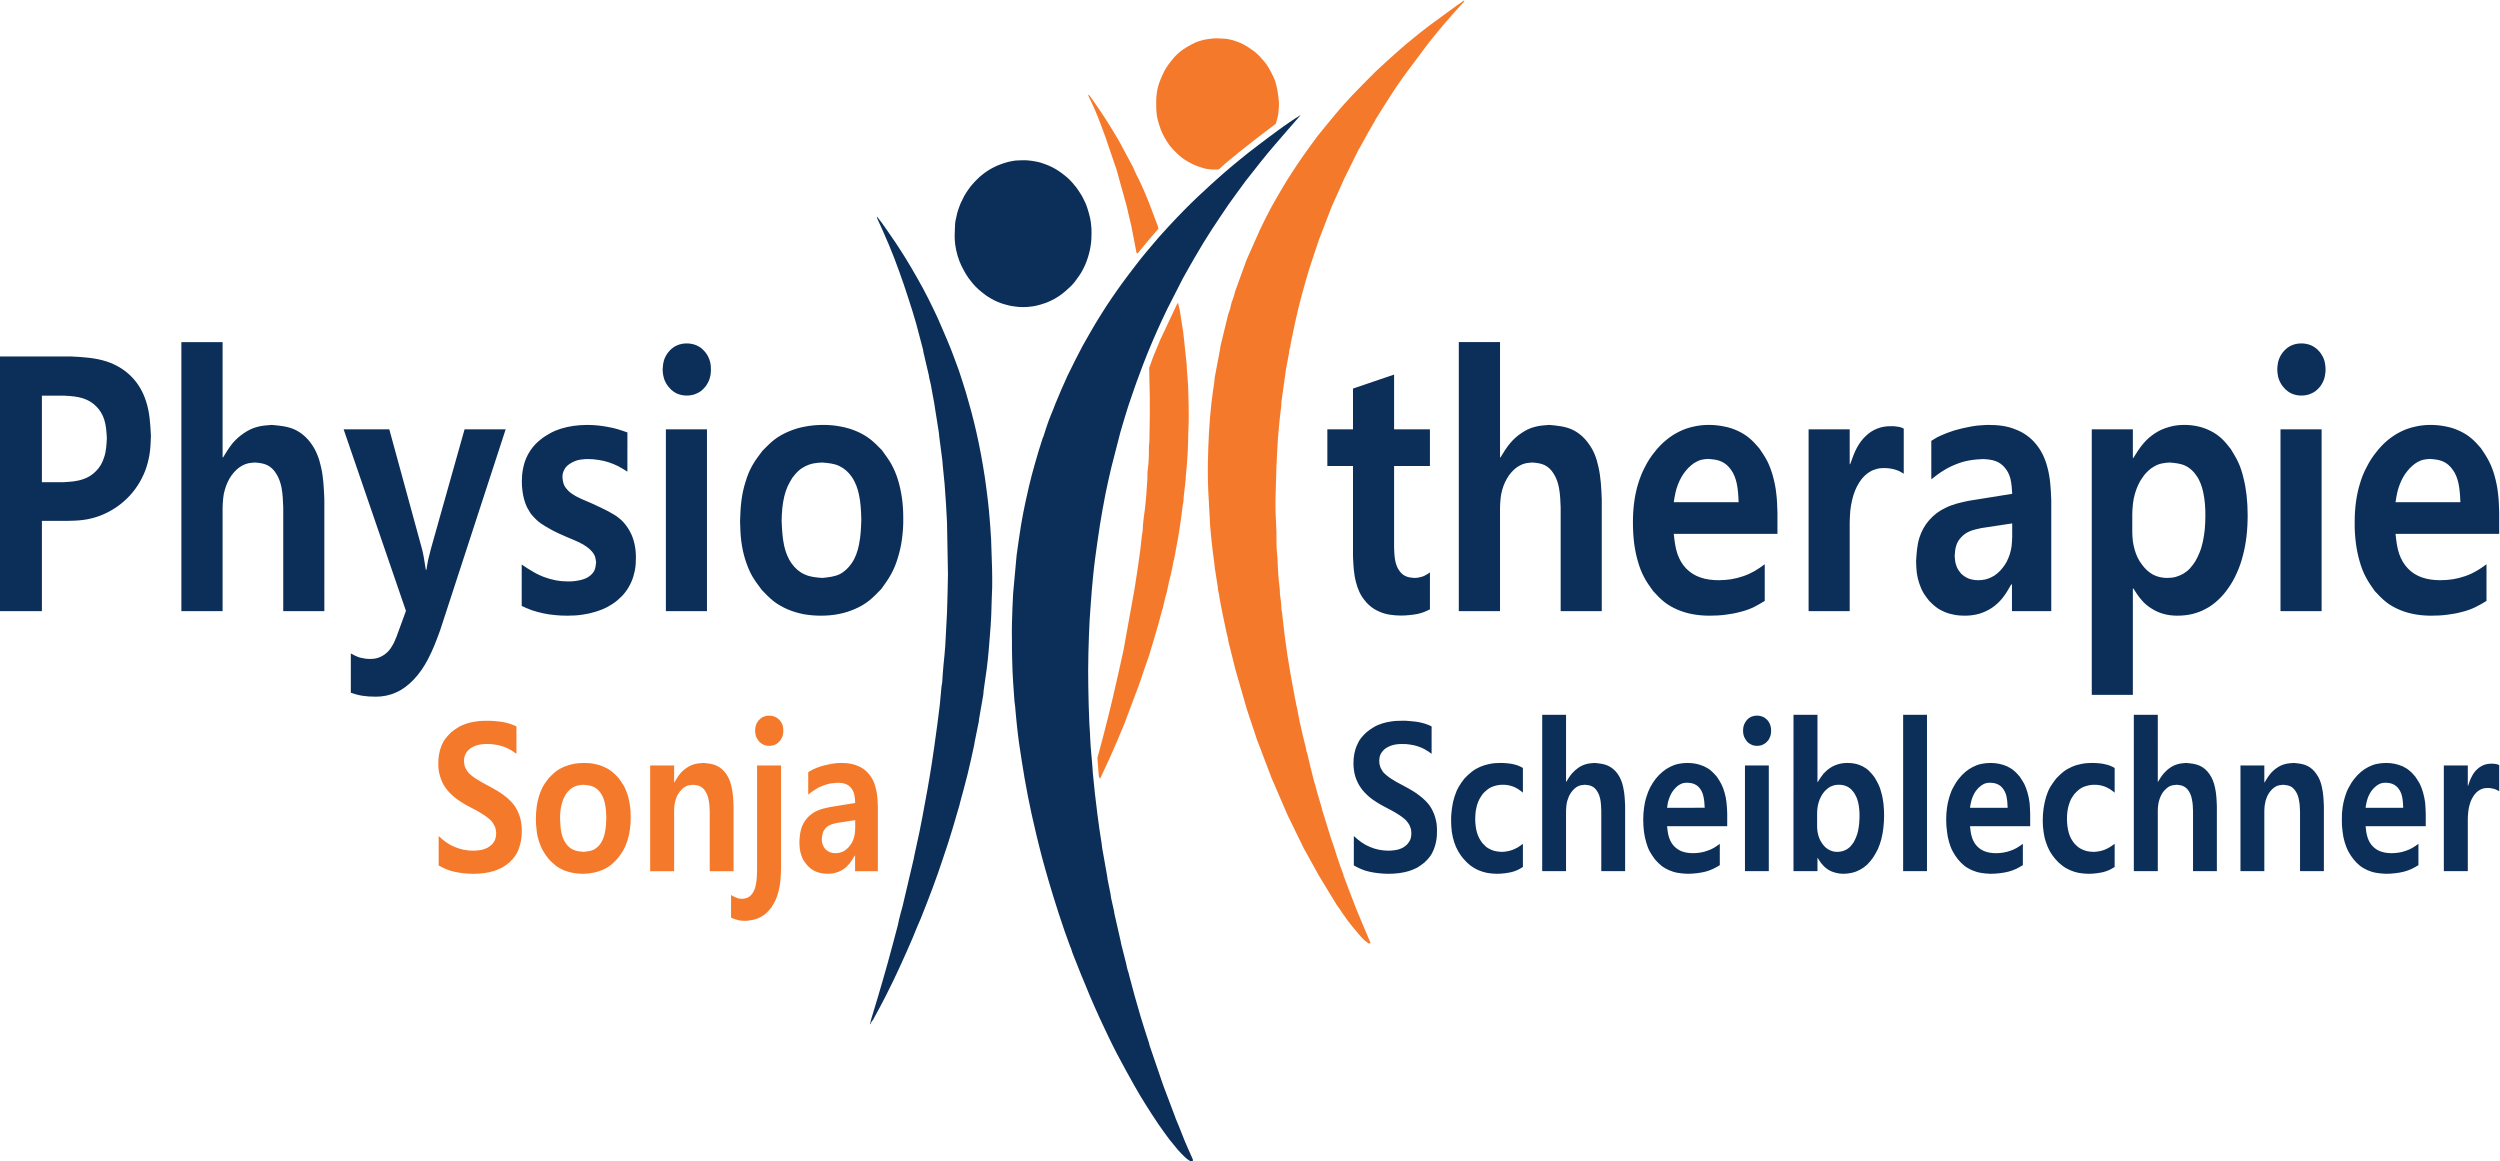
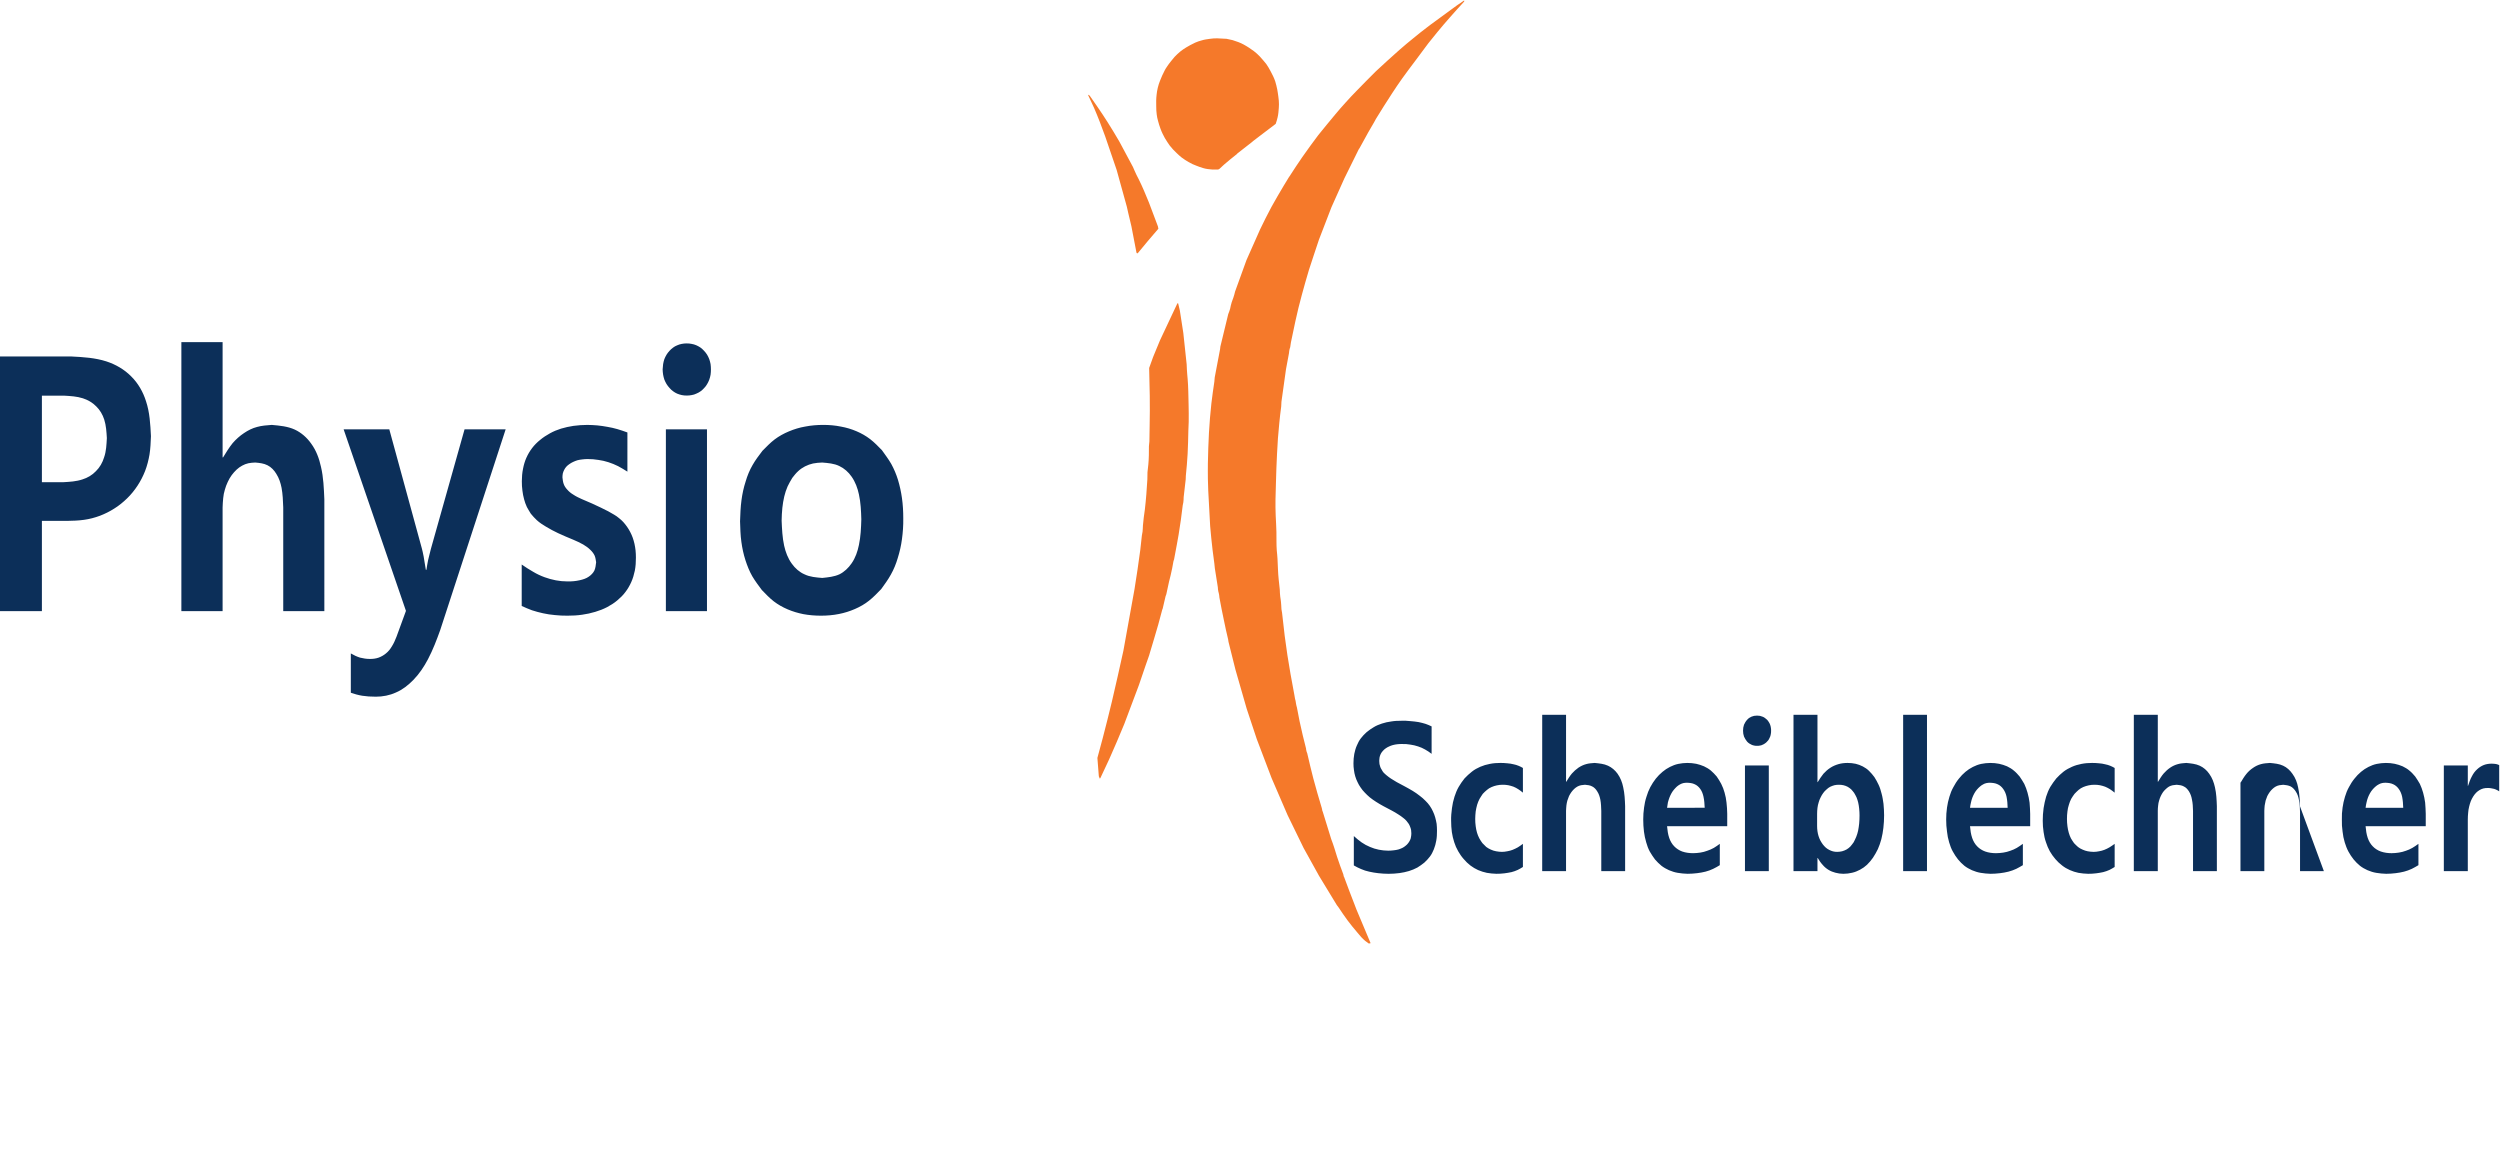
<svg xmlns="http://www.w3.org/2000/svg" xmlns:ns1="http://sodipodi.sourceforge.net/DTD/sodipodi-0.dtd" xmlns:ns2="http://www.inkscape.org/namespaces/inkscape" version="1.1" id="svg14455" xml:space="preserve" width="283.32" height="131.601" viewBox="0 0 283.32 131.601" ns1:docname="Logo_Scheiblechner.svg" ns2:version="1.1.1 (3bf5ae0d25, 2021-09-20)">
  <defs id="defs14459">
    <clipPath clipPathUnits="userSpaceOnUse" id="clipPath14469">
      <path d="M 0,183.732 H 325.465 V 0 H 0 Z" id="path14467" />
    </clipPath>
  </defs>
  <ns1:namedview id="namedview14457" pagecolor="#ffffff" bordercolor="#666666" borderopacity="1.0" ns2:pageshadow="2" ns2:pageopacity="0.0" ns2:pagecheckerboard="0" showgrid="false" ns2:zoom="1.5960748" ns2:cx="133.4524" ns2:cy="134.07893" ns2:window-width="1920" ns2:window-height="986" ns2:window-x="-11" ns2:window-y="-11" ns2:window-maximized="1" ns2:current-layer="g14461" lock-margins="true" fit-margin-top="0" fit-margin-left="0" fit-margin-right="0" fit-margin-bottom="0" />
  <g id="g14461" ns2:groupmode="layer" ns2:label="Logo_Scheiblechner" transform="matrix(1.333,0,0,-1.333,-75.429,206.241)">
    <g id="g14463">
      <g id="g14465" clip-path="url(#clipPath14469)">
        <g id="g14471" transform="translate(143.23,128.62)">
-           <path d="M 0,0 C -0.244,0.031 -0.499,0.051 -0.754,0.102 -0.886,0.133 -1.019,0.163 -1.151,0.204 -1.273,0.235 -1.385,0.265 -1.497,0.306 -1.722,0.387 -1.946,0.479 -2.16,0.591 -2.374,0.703 -2.577,0.825 -2.781,0.958 -2.914,1.06 -3.046,1.152 -3.178,1.264 -3.372,1.416 -3.556,1.579 -3.729,1.763 -3.871,1.905 -4.004,2.068 -4.126,2.231 -4.238,2.374 -4.35,2.517 -4.442,2.669 -4.544,2.832 -4.645,2.995 -4.727,3.158 -4.798,3.291 -4.87,3.423 -4.931,3.556 -5.053,3.821 -5.155,4.096 -5.236,4.371 -5.328,4.697 -5.4,5.013 -5.44,5.339 c -0.031,0.254 -0.041,0.509 -0.041,0.764 0,0.193 0.01,0.397 0.021,0.601 0,0.142 0.01,0.285 0.02,0.428 0.02,0.163 0.051,0.315 0.092,0.479 0.03,0.132 0.061,0.264 0.091,0.407 0.082,0.265 0.173,0.54 0.286,0.805 0.091,0.204 0.193,0.407 0.295,0.601 0.122,0.204 0.245,0.418 0.387,0.601 0.082,0.122 0.183,0.245 0.275,0.357 0.153,0.173 0.306,0.346 0.469,0.499 0.132,0.132 0.275,0.265 0.427,0.377 0.123,0.102 0.255,0.193 0.388,0.285 0.163,0.112 0.336,0.214 0.519,0.306 0.214,0.112 0.438,0.214 0.673,0.295 0.214,0.082 0.438,0.143 0.662,0.204 0.194,0.041 0.377,0.081 0.571,0.102 0.132,0.01 0.275,0.02 0.407,0.02 0.183,0 0.377,0.01 0.56,0 0.255,-0.02 0.5,-0.051 0.754,-0.102 0.133,-0.02 0.265,-0.061 0.398,-0.091 C 1.916,12.246 2.017,12.205 2.119,12.175 2.364,12.093 2.598,11.991 2.822,11.879 2.985,11.798 3.128,11.706 3.281,11.614 3.474,11.492 3.658,11.36 3.831,11.217 3.994,11.095 4.146,10.962 4.289,10.82 4.452,10.657 4.595,10.494 4.738,10.31 4.85,10.178 4.951,10.045 5.043,9.903 5.145,9.75 5.247,9.587 5.349,9.424 5.451,9.23 5.553,9.027 5.644,8.823 5.716,8.65 5.777,8.487 5.828,8.314 5.899,8.079 5.97,7.845 6.021,7.611 6.072,7.397 6.103,7.173 6.123,6.959 6.154,6.734 6.154,6.52 6.154,6.296 6.154,6.133 6.154,5.96 6.143,5.797 6.133,5.542 6.103,5.288 6.052,5.043 6.031,4.89 5.991,4.737 5.95,4.585 5.899,4.361 5.828,4.136 5.746,3.923 5.695,3.77 5.634,3.627 5.563,3.474 5.481,3.291 5.379,3.107 5.277,2.924 5.155,2.731 5.033,2.547 4.901,2.374 4.778,2.191 4.646,2.027 4.493,1.865 4.381,1.742 4.248,1.63 4.126,1.518 3.974,1.376 3.81,1.233 3.647,1.11 3.556,1.039 3.464,0.978 3.362,0.907 3.148,0.764 2.914,0.632 2.669,0.52 2.527,0.448 2.374,0.398 2.221,0.336 1.977,0.255 1.722,0.163 1.467,0.112 1.304,0.071 1.131,0.051 0.958,0.031 0.856,0.021 0.764,0.01 0.662,0 0.438,-0.01 0.224,-0.01 0,0 m -12.643,-60.985 -0.031,0.031 0.082,0.356 c 0.204,0.683 0.407,1.376 0.621,2.058 0.265,0.917 0.54,1.834 0.795,2.761 0.295,1.06 0.57,2.119 0.856,3.189 0.071,0.336 0.142,0.673 0.234,1.009 0.051,0.193 0.112,0.387 0.163,0.58 l 0.958,4.076 0.051,0.275 c 0.142,0.672 0.295,1.344 0.438,2.017 0.173,0.835 0.326,1.681 0.478,2.516 0.143,0.744 0.276,1.488 0.398,2.231 0.133,0.815 0.265,1.641 0.377,2.456 0.102,0.693 0.194,1.375 0.285,2.068 0.071,0.519 0.133,1.039 0.194,1.559 0.051,0.509 0.102,1.008 0.142,1.518 0.021,0.122 0.041,0.244 0.061,0.376 0.021,0.204 0.031,0.418 0.041,0.632 0.031,0.561 0.102,1.121 0.153,1.681 0.051,0.499 0.082,0.988 0.102,1.488 0.041,0.703 0.081,1.416 0.112,2.119 0.041,1.09 0.061,2.18 0.081,3.27 l -0.081,4.432 c -0.061,1.08 -0.112,2.16 -0.204,3.23 -0.051,0.509 -0.102,1.018 -0.153,1.538 l -0.04,0.479 -0.255,1.956 -0.041,0.407 -0.336,2.119 -0.051,0.347 -0.234,1.263 c -0.02,0.102 -0.031,0.204 -0.051,0.306 -0.041,0.203 -0.092,0.397 -0.143,0.601 l -0.041,0.254 -0.458,1.957 -0.03,0.203 c -0.184,0.724 -0.378,1.447 -0.571,2.17 -0.214,0.744 -0.438,1.478 -0.683,2.211 -0.244,0.764 -0.499,1.518 -0.774,2.272 -0.275,0.764 -0.56,1.518 -0.876,2.262 -0.326,0.774 -0.662,1.528 -1.009,2.282 v 0.112 l 0.398,-0.509 c 0.377,-0.541 0.764,-1.081 1.131,-1.631 0.305,-0.458 0.611,-0.927 0.906,-1.406 0.326,-0.529 0.642,-1.069 0.948,-1.609 0.346,-0.601 0.672,-1.203 0.978,-1.814 0.275,-0.53 0.519,-1.07 0.774,-1.599 0.285,-0.662 0.581,-1.325 0.856,-1.987 0.214,-0.509 0.418,-1.009 0.601,-1.528 0.255,-0.652 0.489,-1.324 0.693,-1.997 0.173,-0.519 0.325,-1.039 0.468,-1.559 0.184,-0.621 0.347,-1.243 0.5,-1.864 0.132,-0.55 0.264,-1.111 0.376,-1.661 0.143,-0.682 0.276,-1.375 0.388,-2.068 0.112,-0.631 0.203,-1.273 0.285,-1.915 0.081,-0.611 0.153,-1.223 0.214,-1.834 0.081,-0.815 0.132,-1.63 0.183,-2.445 0.031,-0.825 0.061,-1.65 0.082,-2.465 0.01,-0.541 0.02,-1.081 0.01,-1.621 -0.01,-0.264 -0.021,-0.529 -0.031,-0.804 -0.02,-0.53 -0.03,-1.07 -0.051,-1.61 -0.02,-0.52 -0.061,-1.039 -0.102,-1.559 -0.071,-0.978 -0.152,-1.956 -0.275,-2.924 -0.081,-0.621 -0.173,-1.242 -0.265,-1.864 l -0.03,-0.357 -0.357,-2.058 -0.03,-0.254 -0.347,-1.712 -0.04,-0.255 c -0.184,-0.855 -0.367,-1.711 -0.581,-2.567 -0.194,-0.795 -0.418,-1.579 -0.632,-2.374 l -0.03,-0.142 c -0.194,-0.673 -0.387,-1.345 -0.591,-2.018 -0.245,-0.815 -0.499,-1.62 -0.774,-2.414 -0.296,-0.917 -0.622,-1.824 -0.958,-2.731 -0.316,-0.835 -0.642,-1.681 -0.978,-2.516 -0.112,-0.265 -0.234,-0.53 -0.346,-0.805 -0.113,-0.265 -0.214,-0.54 -0.327,-0.805 -0.346,-0.804 -0.702,-1.619 -1.069,-2.414 -0.398,-0.866 -0.805,-1.722 -1.243,-2.578 -0.346,-0.672 -0.703,-1.345 -1.07,-2.007 -0.061,-0.081 -0.132,-0.163 -0.173,-0.244 -0.02,-0.051 -0.031,-0.102 -0.051,-0.143 M 14.61,-72.64 c -0.051,0.02 -0.102,0.051 -0.143,0.072 -0.153,0.091 -0.285,0.213 -0.407,0.325 -0.214,0.204 -0.418,0.418 -0.602,0.632 -0.234,0.275 -0.458,0.55 -0.682,0.835 -0.326,0.428 -0.632,0.867 -0.938,1.305 -0.376,0.56 -0.743,1.12 -1.1,1.691 -0.336,0.53 -0.652,1.069 -0.957,1.609 -0.225,0.398 -0.438,0.795 -0.663,1.193 -0.264,0.499 -0.54,0.998 -0.805,1.497 -0.509,0.978 -0.978,1.976 -1.446,2.985 -0.296,0.652 -0.591,1.304 -0.866,1.956 -0.214,0.51 -0.418,1.009 -0.622,1.518 l -0.05,0.102 -0.795,2.007 -0.133,0.408 -0.061,0.132 c -0.163,0.448 -0.316,0.887 -0.478,1.325 -0.337,0.988 -0.663,1.976 -0.969,2.974 -0.234,0.765 -0.458,1.518 -0.672,2.282 -0.102,0.367 -0.204,0.744 -0.305,1.111 -0.164,0.611 -0.306,1.233 -0.459,1.844 -0.132,0.57 -0.265,1.141 -0.397,1.722 -0.224,0.998 -0.408,2.007 -0.591,3.015 -0.163,0.989 -0.326,1.977 -0.469,2.965 -0.071,0.53 -0.142,1.07 -0.193,1.599 -0.062,0.551 -0.102,1.091 -0.153,1.631 l -0.051,0.387 c -0.041,0.53 -0.082,1.059 -0.112,1.579 -0.041,0.642 -0.071,1.283 -0.082,1.915 -0.02,0.571 -0.02,1.141 -0.02,1.712 -0.01,0.458 -0.01,0.907 0,1.365 0.01,0.876 0.061,1.742 0.102,2.618 l 0.295,3.22 c 0.122,0.866 0.235,1.722 0.377,2.577 0.112,0.673 0.245,1.345 0.387,2.007 0.092,0.438 0.194,0.877 0.296,1.314 0.153,0.622 0.305,1.243 0.489,1.865 0.203,0.744 0.438,1.477 0.672,2.211 l 0.051,0.102 c 0.194,0.601 0.377,1.192 0.611,1.772 0.092,0.204 0.174,0.408 0.255,0.622 0.051,0.122 0.092,0.255 0.143,0.377 0.336,0.815 0.682,1.63 1.049,2.424 0.224,0.459 0.448,0.907 0.672,1.355 0.204,0.388 0.398,0.775 0.601,1.162 0.245,0.448 0.5,0.896 0.765,1.345 0.214,0.377 0.448,0.754 0.672,1.12 0.194,0.306 0.387,0.612 0.581,0.917 0.316,0.479 0.632,0.948 0.957,1.406 0.286,0.408 0.581,0.805 0.877,1.202 0.224,0.306 0.458,0.612 0.692,0.907 0.286,0.377 0.581,0.744 0.887,1.111 0.336,0.407 0.682,0.815 1.029,1.212 0.499,0.56 1.008,1.121 1.528,1.661 0.418,0.438 0.845,0.876 1.284,1.304 0.356,0.346 0.702,0.682 1.069,1.008 0.326,0.306 0.652,0.612 0.988,0.907 0.439,0.397 0.887,0.784 1.335,1.162 0.479,0.397 0.958,0.794 1.447,1.181 0.234,0.184 0.469,0.367 0.703,0.54 0.57,0.438 1.141,0.866 1.712,1.284 0.366,0.265 0.723,0.53 1.09,0.774 0.285,0.194 0.56,0.377 0.845,0.55 l 0.082,0.041 C 23.208,15.486 22.485,14.661 21.772,13.825 21.374,13.367 20.987,12.898 20.61,12.429 20.152,11.859 19.693,11.278 19.245,10.698 18.766,10.045 18.277,9.383 17.809,8.721 17.574,8.385 17.35,8.049 17.126,7.712 16.627,6.969 16.138,6.225 15.669,5.461 15.415,5.043 15.16,4.615 14.915,4.187 14.569,3.596 14.243,3.005 13.917,2.425 L 12.582,-0.193 C 12.277,-0.835 11.971,-1.467 11.696,-2.099 11.431,-2.7 11.176,-3.291 10.932,-3.892 10.799,-4.228 10.667,-4.564 10.535,-4.9 10.341,-5.4 10.157,-5.909 9.974,-6.408 9.74,-7.091 9.495,-7.763 9.271,-8.446 9.037,-9.189 8.813,-9.933 8.599,-10.677 l -0.764,-2.975 c -0.174,-0.733 -0.336,-1.477 -0.489,-2.21 -0.174,-0.877 -0.326,-1.753 -0.469,-2.619 -0.143,-0.947 -0.285,-1.885 -0.407,-2.822 -0.072,-0.57 -0.143,-1.141 -0.194,-1.711 -0.041,-0.377 -0.071,-0.744 -0.102,-1.111 -0.071,-0.846 -0.122,-1.681 -0.183,-2.526 -0.041,-0.917 -0.082,-1.845 -0.102,-2.762 -0.01,-0.488 -0.021,-0.977 -0.021,-1.467 0,-0.448 0,-0.906 0.011,-1.355 0.01,-1.059 0.05,-2.118 0.091,-3.178 0.021,-0.265 0.041,-0.54 0.051,-0.805 0.021,-0.387 0.031,-0.774 0.061,-1.161 0.041,-0.551 0.102,-1.101 0.143,-1.661 0.02,-0.204 0.031,-0.397 0.041,-0.601 0.112,-1.161 0.234,-2.323 0.387,-3.474 0.102,-0.825 0.224,-1.651 0.357,-2.476 l 0.04,-0.346 0.438,-2.476 0.031,-0.244 0.254,-1.264 0.041,-0.305 0.255,-1.141 0.031,-0.214 0.54,-2.374 0.03,-0.174 0.448,-1.772 c 0.021,-0.071 0.031,-0.143 0.041,-0.214 0.041,-0.194 0.102,-0.377 0.163,-0.56 l 0.031,-0.143 c 0.305,-1.161 0.621,-2.333 0.968,-3.484 0.234,-0.775 0.478,-1.539 0.733,-2.313 l 0.031,-0.153 1.171,-3.423 1.009,-2.669 0.051,-0.153 c 0.081,-0.194 0.163,-0.387 0.244,-0.581 0.174,-0.448 0.347,-0.896 0.53,-1.334 0.204,-0.489 0.428,-0.978 0.642,-1.457 0.031,-0.071 0.061,-0.143 0.031,-0.204 0,-0.02 -0.021,-0.041 -0.031,-0.051 z" style="fill:#0c2f59;fill-opacity:1;fill-rule:nonzero;stroke:none" id="path14473" />
-         </g>
+           </g>
        <g id="g14475" transform="translate(159.653,140.306)">
          <path d="m 0,0 c -0.132,0.01 -0.265,0.02 -0.397,0.041 -0.143,0.02 -0.275,0.05 -0.408,0.091 -0.183,0.051 -0.367,0.123 -0.55,0.194 -0.224,0.081 -0.448,0.183 -0.652,0.306 -0.204,0.112 -0.397,0.244 -0.581,0.376 -0.153,0.123 -0.295,0.245 -0.428,0.378 -0.224,0.203 -0.428,0.427 -0.611,0.662 -0.071,0.091 -0.132,0.193 -0.194,0.285 -0.152,0.224 -0.285,0.458 -0.397,0.693 -0.071,0.152 -0.143,0.305 -0.193,0.458 -0.082,0.214 -0.143,0.428 -0.204,0.652 -0.051,0.184 -0.092,0.367 -0.112,0.551 -0.031,0.224 -0.041,0.437 -0.041,0.662 -0.01,0.336 -0.01,0.672 0.031,1.008 0.02,0.194 0.051,0.397 0.102,0.601 0.05,0.204 0.112,0.408 0.193,0.601 0.112,0.296 0.245,0.581 0.387,0.856 0.051,0.102 0.112,0.204 0.184,0.306 0.112,0.173 0.234,0.336 0.367,0.499 0.091,0.122 0.193,0.245 0.295,0.357 0.153,0.162 0.316,0.315 0.489,0.458 0.153,0.122 0.326,0.244 0.499,0.346 0.112,0.072 0.234,0.143 0.357,0.204 0.132,0.071 0.275,0.143 0.407,0.204 0.183,0.081 0.367,0.143 0.561,0.193 0.234,0.072 0.468,0.102 0.702,0.133 0.194,0.031 0.398,0.041 0.601,0.041 0.133,0 0.266,-0.01 0.408,-0.021 0.132,0 0.265,-0.01 0.397,-0.02 0.174,-0.031 0.336,-0.071 0.51,-0.112 C 2.048,10.901 2.374,10.789 2.669,10.626 2.832,10.544 2.975,10.443 3.128,10.351 3.26,10.259 3.403,10.168 3.535,10.066 3.708,9.933 3.882,9.78 4.034,9.617 4.136,9.505 4.238,9.393 4.34,9.271 4.422,9.179 4.503,9.077 4.585,8.976 4.717,8.792 4.829,8.588 4.941,8.384 5.094,8.099 5.247,7.804 5.349,7.498 5.42,7.274 5.471,7.04 5.522,6.805 5.553,6.602 5.593,6.408 5.614,6.204 5.634,6.082 5.644,5.97 5.654,5.848 5.675,5.644 5.665,5.45 5.654,5.247 5.634,4.971 5.614,4.697 5.553,4.442 5.512,4.248 5.451,4.065 5.389,3.882 4.941,3.545 4.483,3.199 4.034,2.853 3.851,2.71 3.658,2.567 3.474,2.425 L 3.382,2.343 2.129,1.365 2.089,1.314 C 1.722,1.029 1.365,0.733 1.009,0.428 0.876,0.305 0.744,0.183 0.611,0.061 L 0.499,0 Z m -6.398,-7.132 -0.051,0.072 -0.428,2.231 c -0.051,0.204 -0.102,0.397 -0.142,0.601 -0.092,0.356 -0.164,0.703 -0.245,1.059 l -0.866,3.128 -0.978,2.863 c -0.295,0.815 -0.601,1.63 -0.947,2.425 -0.153,0.336 -0.316,0.672 -0.469,1.008 -0.02,0.041 -0.041,0.082 -0.031,0.102 0.011,0.01 0.071,-0.03 0.133,-0.081 0.204,-0.296 0.407,-0.581 0.611,-0.876 0.326,-0.469 0.632,-0.938 0.937,-1.417 0.336,-0.529 0.652,-1.059 0.968,-1.599 l 1.162,-2.17 c 0.04,-0.102 0.081,-0.204 0.132,-0.306 0.102,-0.244 0.224,-0.479 0.346,-0.713 0.326,-0.652 0.602,-1.324 0.877,-1.997 l 0.764,-2.027 0.04,-0.204 c -0.305,-0.356 -0.6,-0.703 -0.906,-1.059 -0.275,-0.337 -0.561,-0.673 -0.836,-1.009 z m -3.168,-44.653 v 0 l -0.082,0.203 -0.122,1.559 c 0.153,0.57 0.306,1.131 0.458,1.701 0.265,1.029 0.53,2.058 0.774,3.087 0.337,1.437 0.663,2.884 0.979,4.33 l 0.947,5.247 c 0.173,1.1 0.346,2.211 0.489,3.321 0.041,0.398 0.092,0.805 0.133,1.213 0.02,0.112 0.04,0.234 0.061,0.346 0.02,0.173 0.02,0.336 0.03,0.51 0.031,0.448 0.102,0.906 0.163,1.354 0.102,0.856 0.163,1.712 0.214,2.568 0,0.204 0,0.408 0.01,0.611 0.021,0.214 0.051,0.438 0.072,0.652 0.051,0.52 0.051,1.039 0.051,1.559 l 0.04,0.408 c 0.011,0.437 0.021,0.875 0.021,1.304 0.02,0.855 0.02,1.721 0.01,2.577 -0.01,0.785 -0.031,1.579 -0.051,2.364 l 0.326,0.906 0.061,0.153 0.54,1.304 1.447,3.077 0.01,0.051 h 0.082 l 0.142,-0.601 0.296,-1.915 0.285,-2.67 c 0,-0.153 0.01,-0.305 0.02,-0.458 0.011,-0.255 0.041,-0.499 0.061,-0.754 0.062,-0.724 0.062,-1.447 0.082,-2.17 0.01,-0.499 0.02,-1.009 0.01,-1.508 -0.01,-0.255 -0.02,-0.499 -0.03,-0.754 -0.021,-0.652 -0.021,-1.314 -0.062,-1.966 -0.03,-0.622 -0.092,-1.243 -0.152,-1.864 l -0.011,-0.306 -0.173,-1.508 c 0,-0.153 -0.01,-0.306 -0.03,-0.448 -0.011,-0.092 -0.031,-0.173 -0.051,-0.255 -0.102,-0.825 -0.204,-1.65 -0.347,-2.476 -0.091,-0.55 -0.203,-1.11 -0.305,-1.67 l -0.082,-0.438 -0.051,-0.153 c -0.071,-0.408 -0.143,-0.805 -0.244,-1.213 -0.041,-0.173 -0.082,-0.346 -0.133,-0.529 -0.081,-0.357 -0.163,-0.714 -0.234,-1.08 l -0.061,-0.163 -0.245,-1.05 -0.041,-0.102 c -0.112,-0.417 -0.224,-0.835 -0.336,-1.253 -0.224,-0.795 -0.468,-1.579 -0.703,-2.374 l -0.071,-0.244 c -0.112,-0.326 -0.224,-0.642 -0.336,-0.958 -0.173,-0.519 -0.347,-1.039 -0.53,-1.558 l -1.253,-3.332 c -0.418,-0.998 -0.825,-1.987 -1.274,-2.975 -0.244,-0.54 -0.499,-1.069 -0.753,-1.609 z m 22.872,-14.019 c -0.102,0.071 -0.204,0.143 -0.306,0.224 -0.245,0.204 -0.459,0.448 -0.662,0.703 -0.296,0.346 -0.581,0.693 -0.846,1.05 -0.265,0.356 -0.509,0.723 -0.754,1.089 l -0.153,0.204 -1.518,2.496 -1.304,2.354 -1.365,2.801 -1.355,3.138 -1.263,3.322 -0.856,2.577 -0.958,3.332 -0.59,2.363 -0.031,0.204 c -0.122,0.52 -0.245,1.039 -0.347,1.569 -0.142,0.662 -0.275,1.335 -0.397,2.007 -0.01,0.092 -0.01,0.173 -0.03,0.255 -0.011,0.081 -0.041,0.163 -0.062,0.254 -0.03,0.112 -0.03,0.235 -0.04,0.347 l -0.255,1.62 -0.041,0.397 c -0.051,0.387 -0.102,0.774 -0.152,1.161 -0.082,0.673 -0.143,1.345 -0.204,2.018 l -0.163,3.015 c -0.011,0.337 -0.021,0.673 -0.031,1.009 0,0.438 -0.01,0.876 0,1.314 0.01,0.876 0.051,1.742 0.092,2.618 0.051,0.826 0.112,1.651 0.204,2.466 0.071,0.621 0.163,1.243 0.254,1.864 l 0.031,0.357 0.458,2.414 0.021,0.204 0.672,2.771 c 0.061,0.153 0.122,0.306 0.163,0.469 0.041,0.183 0.072,0.367 0.132,0.54 0.041,0.132 0.092,0.265 0.143,0.397 0.061,0.173 0.102,0.336 0.143,0.51 l 0.967,2.669 1.162,2.618 c 0.316,0.642 0.621,1.284 0.968,1.915 0.336,0.612 0.693,1.213 1.049,1.814 0.143,0.234 0.286,0.469 0.428,0.703 l 0.072,0.102 c 0.346,0.54 0.703,1.08 1.069,1.61 0.438,0.631 0.897,1.253 1.355,1.864 0.479,0.591 0.958,1.182 1.447,1.763 0.295,0.346 0.581,0.692 0.886,1.018 0.306,0.347 0.622,0.673 0.938,0.999 0.54,0.56 1.079,1.1 1.63,1.65 0.662,0.611 1.334,1.233 2.007,1.824 0.397,0.346 0.794,0.682 1.202,1.008 0.367,0.306 0.743,0.601 1.12,0.887 l 0.306,0.234 2.272,1.661 0.581,0.397 0.02,0.01 V 14.283 C 21.008,13.835 20.6,13.397 20.203,12.939 19.846,12.531 19.49,12.123 19.143,11.696 18.898,11.4 18.654,11.094 18.41,10.789 L 18.369,10.738 C 17.992,10.229 17.615,9.729 17.238,9.22 16.871,8.741 16.515,8.252 16.158,7.763 15.852,7.335 15.557,6.897 15.272,6.459 14.803,5.746 14.355,5.023 13.907,4.299 L 13.764,4.034 C 13.591,3.739 13.418,3.454 13.255,3.158 13,2.71 12.766,2.262 12.521,1.824 L 12.45,1.722 11.227,-0.754 10.127,-3.209 9.067,-5.96 C 8.782,-6.826 8.487,-7.682 8.211,-8.548 7.998,-9.251 7.804,-9.954 7.611,-10.657 7.407,-11.4 7.223,-12.154 7.06,-12.908 6.928,-13.509 6.806,-14.11 6.683,-14.701 l -0.061,-0.408 c -0.02,-0.051 -0.04,-0.102 -0.051,-0.153 -0.03,-0.112 -0.041,-0.234 -0.051,-0.346 l -0.254,-1.365 -0.388,-2.772 -0.02,-0.397 C 5.797,-20.62 5.736,-21.089 5.695,-21.558 5.603,-22.424 5.542,-23.3 5.502,-24.176 5.461,-25.001 5.43,-25.816 5.41,-26.642 c -0.031,-0.927 -0.061,-1.854 -0.021,-2.771 0.021,-0.468 0.052,-0.947 0.062,-1.416 0.01,-0.519 -0.01,-1.039 0.03,-1.558 0.021,-0.235 0.051,-0.469 0.061,-0.703 0.021,-0.306 0.031,-0.612 0.041,-0.907 0.02,-0.571 0.092,-1.141 0.153,-1.712 0.01,-0.203 0.01,-0.407 0.041,-0.611 0.02,-0.153 0.05,-0.296 0.061,-0.448 0.03,-0.204 0.02,-0.408 0.04,-0.612 0.011,-0.102 0.031,-0.193 0.051,-0.295 0.072,-0.662 0.143,-1.314 0.225,-1.966 0.142,-1.101 0.305,-2.191 0.499,-3.271 0.102,-0.591 0.214,-1.181 0.326,-1.773 0.02,-0.101 0.03,-0.193 0.051,-0.295 0.01,-0.071 0.03,-0.132 0.051,-0.204 0.02,-0.081 0.03,-0.173 0.04,-0.254 0.021,-0.102 0.041,-0.204 0.072,-0.296 0.071,-0.387 0.142,-0.774 0.224,-1.161 0.163,-0.785 0.356,-1.559 0.55,-2.323 0.01,-0.071 0.01,-0.133 0.031,-0.194 0.01,-0.071 0.04,-0.142 0.071,-0.214 0.163,-0.702 0.326,-1.406 0.509,-2.108 0.224,-0.856 0.479,-1.712 0.734,-2.568 l 0.04,-0.204 0.041,-0.101 0.714,-2.313 c 0.101,-0.265 0.193,-0.52 0.275,-0.785 0.081,-0.244 0.152,-0.489 0.224,-0.723 0.163,-0.499 0.346,-0.998 0.53,-1.487 l 0.04,-0.184 0.031,-0.051 c 0.153,-0.397 0.295,-0.805 0.448,-1.202 0.153,-0.387 0.296,-0.774 0.448,-1.161 l 0.143,-0.377 1.212,-2.884 z" style="fill:#f5792a;fill-opacity:1;fill-rule:nonzero;stroke:none" id="path14477" />
        </g>
        <g id="g14479" transform="translate(123.038,110.455)">
          <path d="m 0,0 c 0.031,-0.713 0.061,-1.437 0.214,-2.129 0.122,-0.54 0.316,-1.07 0.652,-1.529 0.275,-0.387 0.652,-0.723 1.08,-0.906 0.458,-0.224 0.988,-0.265 1.508,-0.306 0.509,0.051 1.008,0.102 1.457,0.306 0.417,0.204 0.774,0.55 1.039,0.937 0.326,0.469 0.509,1.009 0.621,1.559 0.153,0.723 0.184,1.457 0.204,2.18 C 6.755,0.825 6.724,1.538 6.571,2.231 6.459,2.761 6.266,3.291 5.95,3.739 5.685,4.126 5.318,4.452 4.9,4.646 4.462,4.86 3.953,4.9 3.444,4.941 3.179,4.931 2.924,4.911 2.669,4.86 2.435,4.809 2.211,4.727 1.987,4.615 1.773,4.503 1.579,4.371 1.406,4.208 1.212,4.034 1.06,3.83 0.907,3.637 0.764,3.392 0.621,3.158 0.509,2.914 0.387,2.639 0.296,2.353 0.224,2.058 0.153,1.742 0.092,1.416 0.061,1.09 0.02,0.734 0.01,0.367 0,0 m -3.535,-0.061 c 0.02,0.601 0.041,1.202 0.122,1.803 0.071,0.54 0.184,1.07 0.357,1.599 0.142,0.489 0.336,0.958 0.591,1.396 0.244,0.428 0.539,0.815 0.835,1.203 0.336,0.336 0.662,0.682 1.039,0.967 0.367,0.276 0.774,0.5 1.212,0.683 C 1.06,7.773 1.518,7.916 1.997,7.998 2.506,8.099 3.026,8.14 3.546,8.14 4.045,8.14 4.544,8.099 5.033,7.998 5.491,7.916 5.94,7.784 6.367,7.6 6.775,7.427 7.172,7.203 7.529,6.928 7.885,6.653 8.212,6.316 8.527,5.99 8.802,5.603 9.088,5.226 9.322,4.819 9.556,4.391 9.75,3.932 9.893,3.464 c 0.152,-0.51 0.264,-1.019 0.336,-1.539 0.081,-0.57 0.112,-1.141 0.112,-1.721 0.01,-0.601 -0.031,-1.192 -0.112,-1.783 -0.072,-0.55 -0.194,-1.08 -0.357,-1.6 C 9.729,-3.668 9.536,-4.146 9.281,-4.595 9.047,-5.023 8.751,-5.42 8.466,-5.818 8.13,-6.164 7.804,-6.51 7.427,-6.806 7.071,-7.091 6.663,-7.325 6.235,-7.509 5.797,-7.702 5.338,-7.845 4.87,-7.936 4.371,-8.038 3.851,-8.079 3.342,-8.079 c -0.5,0 -1.009,0.041 -1.498,0.132 -0.458,0.092 -0.907,0.224 -1.335,0.408 -0.428,0.183 -0.825,0.407 -1.181,0.682 -0.367,0.286 -0.683,0.622 -1.009,0.958 -0.285,0.377 -0.571,0.764 -0.815,1.172 -0.245,0.428 -0.428,0.896 -0.581,1.365 -0.163,0.509 -0.275,1.029 -0.346,1.559 -0.082,0.58 -0.092,1.161 -0.112,1.742 m -6.306,7.824 h 3.494 V -7.692 h -3.494 z m -0.276,5.094 c 0.011,0.153 0.021,0.306 0.041,0.448 0.021,0.143 0.061,0.286 0.102,0.418 0.051,0.133 0.112,0.255 0.183,0.377 0.072,0.122 0.163,0.234 0.255,0.336 0.092,0.102 0.194,0.194 0.306,0.275 0.102,0.082 0.224,0.143 0.346,0.194 0.122,0.061 0.255,0.092 0.387,0.122 0.143,0.031 0.286,0.041 0.428,0.041 0.143,0 0.285,-0.01 0.418,-0.041 0.132,-0.02 0.265,-0.061 0.387,-0.112 0.122,-0.051 0.244,-0.122 0.357,-0.194 0.112,-0.081 0.213,-0.173 0.305,-0.274 0.102,-0.102 0.184,-0.215 0.265,-0.337 0.071,-0.122 0.133,-0.244 0.183,-0.377 0.051,-0.132 0.082,-0.275 0.112,-0.417 0.021,-0.153 0.031,-0.306 0.031,-0.459 0,-0.153 -0.01,-0.306 -0.031,-0.458 -0.03,-0.143 -0.061,-0.286 -0.112,-0.418 -0.05,-0.133 -0.112,-0.255 -0.183,-0.377 -0.071,-0.122 -0.153,-0.234 -0.255,-0.336 -0.091,-0.102 -0.193,-0.194 -0.305,-0.275 -0.112,-0.082 -0.235,-0.143 -0.357,-0.194 -0.122,-0.061 -0.254,-0.102 -0.387,-0.122 -0.143,-0.031 -0.285,-0.041 -0.428,-0.041 -0.142,0 -0.285,0.01 -0.428,0.041 -0.132,0.03 -0.265,0.071 -0.387,0.122 -0.122,0.051 -0.234,0.123 -0.346,0.204 -0.112,0.081 -0.214,0.173 -0.306,0.285 -0.092,0.102 -0.183,0.214 -0.255,0.336 -0.071,0.123 -0.132,0.245 -0.183,0.377 -0.041,0.133 -0.081,0.276 -0.102,0.408 -0.03,0.153 -0.03,0.306 -0.041,0.448 M -22.098,-3.729 c 0.316,-0.214 0.642,-0.438 0.978,-0.621 0.306,-0.184 0.632,-0.337 0.968,-0.459 0.306,-0.112 0.632,-0.204 0.958,-0.265 0.316,-0.061 0.642,-0.091 0.958,-0.091 0.366,-0.01 0.723,0.02 1.08,0.102 0.264,0.061 0.54,0.142 0.764,0.305 0.193,0.133 0.366,0.306 0.468,0.51 0.102,0.214 0.122,0.468 0.153,0.713 -0.031,0.193 -0.051,0.377 -0.122,0.55 -0.082,0.183 -0.214,0.356 -0.367,0.499 -0.183,0.183 -0.387,0.326 -0.611,0.459 -0.265,0.152 -0.56,0.285 -0.846,0.407 -0.438,0.183 -0.866,0.357 -1.294,0.56 -0.346,0.163 -0.692,0.347 -1.029,0.551 -0.275,0.162 -0.54,0.336 -0.774,0.55 -0.183,0.163 -0.346,0.356 -0.51,0.55 -0.111,0.183 -0.234,0.377 -0.336,0.57 -0.101,0.214 -0.173,0.428 -0.234,0.652 -0.071,0.245 -0.112,0.489 -0.143,0.734 -0.04,0.265 -0.05,0.54 -0.05,0.805 0,0.356 0.03,0.713 0.101,1.059 0.062,0.326 0.153,0.642 0.286,0.938 0.132,0.295 0.295,0.57 0.489,0.825 0.193,0.254 0.428,0.489 0.682,0.693 0.255,0.214 0.54,0.397 0.836,0.56 0.295,0.163 0.611,0.295 0.937,0.397 0.346,0.102 0.703,0.184 1.059,0.235 0.388,0.05 0.775,0.081 1.172,0.081 0.285,0 0.571,-0.02 0.856,-0.041 0.285,-0.03 0.57,-0.071 0.846,-0.122 0.295,-0.051 0.58,-0.112 0.855,-0.193 0.286,-0.082 0.571,-0.184 0.856,-0.286 V 4.167 c -0.265,0.163 -0.52,0.326 -0.794,0.468 -0.266,0.133 -0.541,0.245 -0.826,0.336 -0.275,0.092 -0.57,0.154 -0.856,0.194 -0.295,0.051 -0.601,0.072 -0.906,0.072 -0.153,0 -0.306,-0.011 -0.459,-0.031 -0.132,-0.01 -0.275,-0.041 -0.407,-0.071 -0.123,-0.041 -0.245,-0.082 -0.367,-0.143 -0.112,-0.051 -0.214,-0.112 -0.316,-0.183 -0.102,-0.062 -0.183,-0.143 -0.265,-0.225 -0.071,-0.081 -0.132,-0.173 -0.183,-0.275 -0.051,-0.091 -0.082,-0.193 -0.112,-0.295 -0.021,-0.112 -0.031,-0.224 -0.031,-0.336 0.021,-0.194 0.041,-0.377 0.102,-0.55 0.061,-0.184 0.173,-0.347 0.306,-0.489 0.153,-0.174 0.326,-0.316 0.519,-0.428 0.224,-0.153 0.469,-0.265 0.714,-0.377 0.295,-0.122 0.58,-0.245 0.876,-0.377 0.254,-0.112 0.499,-0.224 0.743,-0.347 0.215,-0.102 0.418,-0.203 0.632,-0.315 0.163,-0.092 0.336,-0.184 0.499,-0.286 0.143,-0.081 0.285,-0.183 0.418,-0.295 0.132,-0.102 0.255,-0.214 0.367,-0.336 0.112,-0.123 0.214,-0.255 0.316,-0.398 0.101,-0.142 0.183,-0.285 0.265,-0.438 0.081,-0.152 0.152,-0.316 0.213,-0.479 0.061,-0.173 0.112,-0.346 0.153,-0.529 0.041,-0.184 0.072,-0.377 0.092,-0.561 0.02,-0.204 0.03,-0.407 0.03,-0.611 0,-0.367 -0.02,-0.744 -0.091,-1.11 -0.072,-0.337 -0.163,-0.663 -0.306,-0.979 -0.132,-0.295 -0.295,-0.58 -0.499,-0.845 -0.194,-0.265 -0.438,-0.499 -0.693,-0.713 -0.265,-0.224 -0.56,-0.408 -0.866,-0.571 -0.315,-0.163 -0.652,-0.295 -0.998,-0.397 -0.367,-0.112 -0.744,-0.194 -1.121,-0.245 -0.408,-0.061 -0.825,-0.081 -1.243,-0.081 -0.356,0 -0.723,0.01 -1.07,0.051 -0.346,0.03 -0.682,0.081 -1.008,0.153 -0.316,0.071 -0.632,0.152 -0.938,0.254 -0.305,0.112 -0.59,0.235 -0.876,0.367 z m -1.365,11.492 -5.563,-17.065 c -0.305,-0.845 -0.621,-1.681 -1.039,-2.475 -0.336,-0.642 -0.743,-1.253 -1.253,-1.773 -0.428,-0.438 -0.917,-0.825 -1.477,-1.06 -0.53,-0.244 -1.121,-0.356 -1.701,-0.356 -0.204,0 -0.408,0.01 -0.612,0.02 -0.183,0.021 -0.366,0.041 -0.55,0.061 -0.173,0.031 -0.336,0.062 -0.509,0.112 -0.153,0.041 -0.306,0.092 -0.459,0.143 v 3.342 c 0.133,-0.072 0.255,-0.143 0.388,-0.204 0.132,-0.061 0.264,-0.112 0.397,-0.153 0.143,-0.03 0.285,-0.061 0.417,-0.082 0.143,-0.02 0.286,-0.03 0.439,-0.03 0.244,0 0.489,0.03 0.723,0.112 0.224,0.082 0.438,0.204 0.621,0.357 0.204,0.163 0.367,0.366 0.499,0.591 0.164,0.254 0.286,0.54 0.398,0.825 l 0.805,2.201 -5.298,15.434 h 3.882 l 2.771,-10.137 c 0.02,-0.091 0.051,-0.193 0.071,-0.295 0.031,-0.133 0.051,-0.265 0.082,-0.398 0.03,-0.163 0.061,-0.336 0.081,-0.499 0.041,-0.204 0.071,-0.407 0.102,-0.611 h 0.051 c 0.02,0.132 0.041,0.265 0.061,0.397 0.031,0.143 0.051,0.286 0.081,0.428 0.041,0.153 0.072,0.306 0.113,0.459 0.04,0.162 0.081,0.326 0.122,0.489 l 2.863,10.167 z M -38.877,-7.692 h -3.495 v 8.813 c -0.02,0.56 -0.041,1.12 -0.142,1.67 -0.082,0.418 -0.214,0.826 -0.449,1.193 -0.183,0.305 -0.437,0.57 -0.743,0.723 -0.316,0.163 -0.683,0.204 -1.049,0.234 -0.194,-0.01 -0.398,-0.02 -0.581,-0.061 -0.184,-0.041 -0.367,-0.112 -0.53,-0.204 -0.173,-0.092 -0.326,-0.204 -0.469,-0.336 -0.153,-0.143 -0.295,-0.306 -0.417,-0.469 -0.133,-0.183 -0.245,-0.377 -0.337,-0.58 -0.102,-0.214 -0.183,-0.428 -0.244,-0.652 -0.072,-0.235 -0.122,-0.479 -0.143,-0.724 -0.03,-0.265 -0.041,-0.529 -0.051,-0.794 v -8.813 h -3.505 V 15.18 h 3.505 V 5.379 h 0.041 c 0.255,0.418 0.509,0.835 0.815,1.213 0.285,0.326 0.611,0.621 0.968,0.855 0.346,0.235 0.713,0.418 1.11,0.52 0.398,0.112 0.826,0.142 1.243,0.173 0.683,-0.061 1.355,-0.122 1.956,-0.397 0.55,-0.255 1.04,-0.683 1.396,-1.192 0.428,-0.581 0.683,-1.274 0.835,-1.977 0.214,-0.906 0.245,-1.833 0.286,-2.761 z M -62.89,10.626 V 3.27 h 1.823 c 0.551,0.031 1.101,0.061 1.62,0.235 0.428,0.132 0.836,0.366 1.151,0.703 0.327,0.315 0.561,0.733 0.693,1.171 0.184,0.52 0.204,1.08 0.235,1.64 -0.031,0.53 -0.061,1.07 -0.224,1.579 -0.133,0.418 -0.367,0.816 -0.683,1.121 -0.306,0.316 -0.713,0.55 -1.131,0.683 -0.509,0.163 -1.049,0.193 -1.589,0.224 z m 0,-10.647 v -7.671 h -3.576 v 21.649 h 6.102 c 0.999,-0.05 2.008,-0.112 2.955,-0.417 0.784,-0.255 1.528,-0.683 2.109,-1.274 0.591,-0.58 1.019,-1.334 1.263,-2.119 C -53.721,9.2 -53.67,8.191 -53.619,7.183 -53.64,6.653 -53.66,6.133 -53.741,5.624 -53.823,5.145 -53.945,4.666 -54.118,4.218 -54.291,3.78 -54.505,3.362 -54.76,2.975 -55.015,2.587 -55.31,2.221 -55.646,1.895 -55.983,1.569 -56.339,1.274 -56.737,1.029 -57.114,0.784 -57.531,0.581 -57.949,0.418 -58.387,0.255 -58.846,0.133 -59.304,0.071 -59.793,0 -60.282,-0.01 -60.781,-0.021 Z" style="fill:#0c2f59;fill-opacity:1;fill-rule:nonzero;stroke:none" id="path14481" />
        </g>
        <g id="g14483" transform="translate(265.76,112.024)">
-           <path d="M 0,0 C -0.02,0.54 -0.051,1.09 -0.163,1.61 -0.255,2.017 -0.397,2.425 -0.652,2.761 -0.856,3.056 -1.131,3.311 -1.457,3.454 -1.803,3.617 -2.19,3.647 -2.588,3.678 -2.761,3.668 -2.944,3.657 -3.107,3.617 -3.28,3.586 -3.444,3.515 -3.607,3.433 -3.77,3.342 -3.922,3.24 -4.055,3.118 -4.218,2.985 -4.35,2.842 -4.483,2.68 -4.625,2.516 -4.747,2.333 -4.86,2.139 -4.972,1.936 -5.073,1.732 -5.155,1.508 -5.247,1.284 -5.318,1.039 -5.369,0.805 -5.43,0.54 -5.471,0.275 -5.512,0 Z m 3.301,-2.69 h -8.813 c 0.062,-0.58 0.123,-1.171 0.316,-1.722 0.163,-0.458 0.408,-0.896 0.744,-1.232 0.316,-0.336 0.733,-0.591 1.162,-0.744 0.509,-0.183 1.059,-0.244 1.589,-0.244 0.366,0 0.723,0.03 1.069,0.081 0.347,0.061 0.683,0.143 1.009,0.255 0.336,0.112 0.652,0.255 0.947,0.428 0.316,0.173 0.602,0.377 0.897,0.591 V -8.395 C 1.895,-8.588 1.579,-8.782 1.233,-8.945 0.886,-9.108 0.509,-9.24 0.122,-9.332 c -0.407,-0.112 -0.815,-0.184 -1.243,-0.235 -0.448,-0.061 -0.906,-0.081 -1.365,-0.081 -0.489,0 -0.978,0.041 -1.457,0.132 -0.438,0.082 -0.866,0.214 -1.273,0.388 -0.398,0.173 -0.785,0.387 -1.111,0.652 -0.346,0.275 -0.642,0.591 -0.947,0.917 -0.265,0.377 -0.53,0.743 -0.744,1.151 -0.234,0.428 -0.407,0.886 -0.54,1.355 -0.152,0.509 -0.255,1.039 -0.326,1.569 -0.071,0.58 -0.112,1.171 -0.102,1.762 0,0.591 0.031,1.182 0.112,1.763 0.072,0.529 0.184,1.059 0.347,1.579 0.142,0.489 0.336,0.958 0.581,1.406 0.224,0.448 0.489,0.856 0.804,1.243 0.285,0.366 0.612,0.713 0.968,1.008 0.336,0.275 0.703,0.52 1.09,0.713 0.387,0.194 0.795,0.337 1.213,0.428 0.427,0.102 0.876,0.153 1.324,0.153 0.438,0 0.876,-0.04 1.304,-0.132 C -0.846,6.367 -0.458,6.245 -0.092,6.072 0.265,5.909 0.611,5.705 0.907,5.45 1.223,5.196 1.488,4.89 1.752,4.585 1.997,4.228 2.231,3.871 2.425,3.494 2.639,3.087 2.791,2.659 2.914,2.221 3.046,1.742 3.148,1.253 3.199,0.764 3.27,0.224 3.281,-0.326 3.301,-0.876 Z m -18.593,8.884 h 3.495 V -9.261 h -3.495 z m -0.275,5.094 c 0.01,0.153 0.01,0.306 0.041,0.449 0.02,0.142 0.05,0.285 0.102,0.417 0.05,0.133 0.112,0.255 0.183,0.377 0.071,0.122 0.163,0.235 0.255,0.337 0.091,0.101 0.193,0.193 0.305,0.274 0.102,0.082 0.224,0.143 0.347,0.194 0.122,0.061 0.254,0.092 0.387,0.122 0.142,0.031 0.285,0.041 0.428,0.041 0.142,0 0.285,-0.01 0.417,-0.041 0.133,-0.02 0.265,-0.061 0.388,-0.112 0.122,-0.051 0.244,-0.122 0.346,-0.194 0.122,-0.081 0.224,-0.172 0.316,-0.274 0.102,-0.102 0.183,-0.214 0.255,-0.337 0.081,-0.122 0.142,-0.244 0.193,-0.377 0.051,-0.132 0.081,-0.275 0.102,-0.417 0.03,-0.153 0.041,-0.306 0.041,-0.459 0,-0.153 -0.011,-0.305 -0.041,-0.458 -0.021,-0.143 -0.051,-0.286 -0.102,-0.418 -0.051,-0.132 -0.112,-0.255 -0.183,-0.377 -0.072,-0.122 -0.153,-0.234 -0.255,-0.336 -0.092,-0.102 -0.194,-0.194 -0.306,-0.275 -0.112,-0.082 -0.234,-0.143 -0.356,-0.194 -0.122,-0.061 -0.255,-0.102 -0.387,-0.122 -0.143,-0.031 -0.286,-0.041 -0.428,-0.041 -0.143,0 -0.286,0.01 -0.428,0.041 -0.133,0.031 -0.265,0.071 -0.387,0.122 -0.123,0.051 -0.235,0.123 -0.347,0.204 -0.112,0.081 -0.214,0.173 -0.305,0.285 -0.102,0.102 -0.184,0.214 -0.255,0.336 -0.071,0.123 -0.133,0.245 -0.183,0.377 -0.052,0.133 -0.082,0.276 -0.102,0.408 -0.031,0.153 -0.031,0.306 -0.041,0.448 M -27.894,-2.537 c 0.01,-0.275 0.02,-0.54 0.05,-0.804 0.041,-0.245 0.092,-0.5 0.163,-0.734 0.061,-0.225 0.153,-0.449 0.255,-0.662 0.102,-0.204 0.224,-0.398 0.367,-0.581 0.132,-0.183 0.275,-0.347 0.438,-0.489 0.153,-0.143 0.326,-0.255 0.499,-0.357 0.184,-0.092 0.367,-0.163 0.56,-0.203 0.204,-0.051 0.408,-0.072 0.622,-0.072 0.244,0 0.489,0.021 0.723,0.082 0.224,0.061 0.438,0.153 0.642,0.265 0.204,0.122 0.397,0.265 0.561,0.438 0.173,0.183 0.326,0.397 0.468,0.611 0.143,0.255 0.275,0.509 0.377,0.774 0.122,0.286 0.204,0.601 0.275,0.907 0.071,0.346 0.133,0.703 0.163,1.049 0.041,0.398 0.051,0.795 0.051,1.202 0,0.653 -0.041,1.315 -0.183,1.957 -0.112,0.499 -0.275,0.988 -0.571,1.405 -0.234,0.357 -0.57,0.673 -0.947,0.846 -0.398,0.194 -0.856,0.235 -1.325,0.275 -0.224,-0.01 -0.458,-0.03 -0.682,-0.081 C -25.592,3.25 -25.806,3.168 -26,3.056 c -0.193,-0.102 -0.377,-0.234 -0.539,-0.387 -0.174,-0.163 -0.337,-0.346 -0.469,-0.55 -0.153,-0.204 -0.285,-0.428 -0.387,-0.662 -0.112,-0.245 -0.204,-0.489 -0.275,-0.744 -0.082,-0.275 -0.133,-0.55 -0.164,-0.825 -0.04,-0.306 -0.05,-0.611 -0.06,-0.917 z m 0.05,-4.798 v -9.047 h -3.494 V 6.194 h 3.494 V 3.759 h 0.041 c 0.265,0.428 0.52,0.846 0.846,1.223 0.285,0.346 0.631,0.642 1.008,0.886 0.357,0.235 0.754,0.408 1.162,0.52 0.428,0.132 0.876,0.183 1.324,0.183 0.397,0 0.795,-0.04 1.182,-0.132 0.367,-0.082 0.723,-0.214 1.06,-0.387 0.326,-0.163 0.641,-0.378 0.917,-0.632 0.295,-0.275 0.539,-0.581 0.784,-0.897 0.224,-0.366 0.448,-0.733 0.631,-1.12 0.194,-0.418 0.337,-0.856 0.439,-1.304 0.132,-0.5 0.214,-0.999 0.275,-1.508 0.061,-0.56 0.091,-1.121 0.091,-1.691 0,-0.612 -0.03,-1.223 -0.102,-1.834 -0.071,-0.55 -0.162,-1.1 -0.315,-1.64 -0.123,-0.5 -0.296,-0.989 -0.51,-1.457 -0.193,-0.438 -0.428,-0.866 -0.713,-1.264 -0.254,-0.376 -0.55,-0.723 -0.886,-1.029 -0.306,-0.285 -0.642,-0.54 -1.019,-0.733 -0.356,-0.204 -0.754,-0.347 -1.151,-0.448 -0.418,-0.102 -0.846,-0.143 -1.284,-0.143 -0.387,0 -0.774,0.041 -1.141,0.143 -0.357,0.091 -0.703,0.244 -1.008,0.438 -0.326,0.193 -0.622,0.438 -0.867,0.723 -0.275,0.306 -0.499,0.652 -0.723,1.009 z m -12.887,5.134 c -0.336,-0.071 -0.673,-0.142 -0.988,-0.275 -0.265,-0.112 -0.51,-0.275 -0.703,-0.489 -0.194,-0.193 -0.347,-0.438 -0.428,-0.693 -0.102,-0.295 -0.123,-0.601 -0.143,-0.916 0.01,-0.143 0.02,-0.286 0.041,-0.428 0.02,-0.143 0.051,-0.265 0.102,-0.398 0.04,-0.122 0.091,-0.244 0.162,-0.346 0.072,-0.112 0.153,-0.214 0.235,-0.316 0.092,-0.092 0.193,-0.173 0.295,-0.244 0.112,-0.072 0.225,-0.133 0.347,-0.184 0.122,-0.051 0.254,-0.081 0.387,-0.102 0.143,-0.03 0.285,-0.04 0.428,-0.04 0.204,0 0.407,0.02 0.601,0.061 0.193,0.051 0.377,0.112 0.55,0.204 0.173,0.081 0.336,0.193 0.489,0.326 0.163,0.132 0.306,0.285 0.438,0.458 0.133,0.163 0.255,0.346 0.357,0.54 0.102,0.204 0.183,0.407 0.254,0.621 0.072,0.224 0.123,0.459 0.153,0.683 0.031,0.255 0.041,0.51 0.051,0.754 v 1.182 z m -4.249,7.417 c 0.153,0.092 0.306,0.194 0.469,0.286 0.183,0.091 0.367,0.183 0.55,0.254 0.204,0.092 0.408,0.163 0.611,0.234 0.224,0.082 0.449,0.153 0.673,0.204 0.234,0.061 0.458,0.123 0.693,0.163 0.213,0.051 0.438,0.082 0.651,0.122 0.204,0.031 0.418,0.052 0.622,0.062 0.194,0.02 0.387,0.02 0.581,0.03 0.795,0 1.609,-0.081 2.343,-0.397 0.642,-0.245 1.233,-0.662 1.671,-1.192 0.489,-0.571 0.815,-1.274 0.998,-1.987 0.255,-0.906 0.296,-1.844 0.336,-2.781 v -9.475 h -3.341 v 2.272 h -0.061 c -0.225,-0.397 -0.459,-0.805 -0.744,-1.162 -0.255,-0.315 -0.56,-0.6 -0.907,-0.835 -0.326,-0.214 -0.693,-0.387 -1.07,-0.499 -0.397,-0.112 -0.814,-0.163 -1.232,-0.163 -0.306,0 -0.601,0.02 -0.907,0.081 -0.275,0.051 -0.54,0.123 -0.805,0.235 -0.244,0.102 -0.489,0.234 -0.703,0.397 -0.224,0.163 -0.418,0.357 -0.611,0.55 -0.173,0.224 -0.347,0.438 -0.489,0.683 -0.143,0.244 -0.255,0.509 -0.346,0.784 -0.102,0.296 -0.174,0.591 -0.215,0.897 -0.04,0.336 -0.05,0.672 -0.061,1.008 0.041,0.673 0.082,1.345 0.276,1.977 0.173,0.56 0.458,1.08 0.845,1.518 0.387,0.448 0.876,0.805 1.406,1.049 0.611,0.306 1.284,0.449 1.966,0.591 l 3.678,0.591 c -0.02,0.438 -0.051,0.866 -0.153,1.294 -0.091,0.336 -0.234,0.652 -0.468,0.917 -0.204,0.255 -0.469,0.448 -0.764,0.56 -0.337,0.133 -0.714,0.163 -1.08,0.184 C -40.955,3.647 -41.343,3.627 -41.719,3.556 -42.107,3.494 -42.484,3.382 -42.84,3.24 -43.227,3.087 -43.594,2.914 -43.93,2.7 -44.297,2.476 -44.644,2.211 -44.98,1.946 Z m -2.343,-2.801 c -0.112,0.081 -0.234,0.152 -0.357,0.213 -0.132,0.062 -0.264,0.112 -0.407,0.153 -0.143,0.041 -0.295,0.071 -0.448,0.092 -0.153,0.02 -0.316,0.031 -0.479,0.031 -0.214,0 -0.418,-0.021 -0.622,-0.082 -0.203,-0.051 -0.387,-0.122 -0.56,-0.234 -0.183,-0.102 -0.346,-0.235 -0.499,-0.387 -0.163,-0.163 -0.306,-0.347 -0.428,-0.551 -0.132,-0.213 -0.255,-0.448 -0.346,-0.682 -0.102,-0.255 -0.184,-0.52 -0.245,-0.795 -0.071,-0.295 -0.122,-0.601 -0.153,-0.896 -0.03,-0.337 -0.04,-0.673 -0.051,-1.009 v -7.529 h -3.494 V 6.194 h 3.494 V 3.23 h 0.041 c 0.173,0.478 0.336,0.967 0.581,1.416 0.203,0.366 0.458,0.723 0.774,1.008 0.275,0.265 0.611,0.479 0.968,0.612 0.367,0.142 0.764,0.203 1.151,0.193 0.112,0.01 0.224,0 0.336,-0.01 0.102,-0.01 0.204,-0.02 0.296,-0.041 0.081,-0.01 0.173,-0.03 0.244,-0.061 0.072,-0.02 0.143,-0.061 0.204,-0.092 z M -61.362,0 c -0.02,0.54 -0.051,1.09 -0.163,1.61 -0.092,0.407 -0.234,0.815 -0.489,1.151 -0.204,0.295 -0.479,0.55 -0.805,0.693 -0.346,0.163 -0.733,0.193 -1.131,0.224 -0.173,-0.01 -0.346,-0.021 -0.519,-0.061 C -64.642,3.586 -64.806,3.515 -64.958,3.433 -65.132,3.342 -65.284,3.24 -65.417,3.118 -65.58,2.985 -65.712,2.842 -65.845,2.68 -65.987,2.516 -66.11,2.333 -66.221,2.139 -66.333,1.936 -66.435,1.732 -66.517,1.508 -66.609,1.284 -66.68,1.039 -66.731,0.805 -66.792,0.54 -66.833,0.275 -66.874,0 Z m 3.301,-2.69 h -8.813 c 0.062,-0.58 0.123,-1.171 0.316,-1.722 0.163,-0.458 0.408,-0.896 0.744,-1.232 0.326,-0.336 0.734,-0.591 1.172,-0.744 0.499,-0.183 1.049,-0.244 1.589,-0.244 0.357,0 0.713,0.03 1.059,0.081 0.347,0.061 0.683,0.143 1.009,0.255 0.336,0.112 0.652,0.255 0.958,0.428 0.305,0.173 0.591,0.377 0.886,0.591 v -3.118 c -0.326,-0.193 -0.642,-0.387 -0.978,-0.55 -0.357,-0.163 -0.734,-0.295 -1.121,-0.387 -0.407,-0.112 -0.815,-0.184 -1.232,-0.235 -0.459,-0.061 -0.917,-0.081 -1.376,-0.081 -0.489,0 -0.978,0.041 -1.457,0.132 -0.438,0.082 -0.866,0.214 -1.273,0.388 -0.397,0.173 -0.774,0.387 -1.111,0.652 -0.346,0.275 -0.642,0.591 -0.937,0.917 -0.275,0.377 -0.54,0.743 -0.754,1.151 -0.234,0.428 -0.407,0.886 -0.54,1.355 -0.153,0.509 -0.254,1.039 -0.326,1.569 -0.071,0.58 -0.102,1.171 -0.102,1.762 0,0.591 0.031,1.182 0.112,1.763 0.072,0.529 0.184,1.059 0.347,1.579 0.153,0.489 0.336,0.958 0.581,1.406 0.224,0.448 0.489,0.856 0.804,1.243 0.286,0.366 0.612,0.713 0.978,1.008 0.326,0.275 0.693,0.52 1.091,0.713 0.376,0.194 0.784,0.337 1.202,0.428 0.427,0.102 0.876,0.153 1.324,0.153 0.438,0 0.876,-0.04 1.304,-0.132 0.397,-0.072 0.785,-0.194 1.152,-0.367 0.356,-0.163 0.702,-0.367 0.998,-0.622 0.316,-0.254 0.581,-0.56 0.845,-0.865 0.245,-0.357 0.489,-0.714 0.683,-1.091 0.204,-0.407 0.356,-0.835 0.479,-1.273 0.132,-0.479 0.234,-0.968 0.285,-1.457 0.071,-0.54 0.082,-1.09 0.102,-1.64 z m -14.935,-6.571 h -3.495 v 8.813 c -0.02,0.56 -0.041,1.12 -0.143,1.671 -0.081,0.417 -0.214,0.825 -0.448,1.192 -0.183,0.305 -0.438,0.57 -0.744,0.723 -0.315,0.163 -0.682,0.204 -1.049,0.234 -0.194,-0.01 -0.387,-0.02 -0.581,-0.061 -0.183,-0.041 -0.366,-0.112 -0.53,-0.204 -0.173,-0.091 -0.325,-0.203 -0.468,-0.336 -0.153,-0.143 -0.295,-0.306 -0.418,-0.469 -0.122,-0.183 -0.244,-0.377 -0.336,-0.58 -0.102,-0.214 -0.183,-0.428 -0.245,-0.652 -0.071,-0.235 -0.112,-0.479 -0.142,-0.724 -0.031,-0.264 -0.041,-0.529 -0.051,-0.794 v -8.813 h -3.505 v 22.872 h 3.505 V 3.81 h 0.041 c 0.254,0.418 0.509,0.836 0.825,1.213 0.275,0.326 0.601,0.621 0.958,0.855 0.346,0.235 0.713,0.418 1.11,0.52 0.397,0.112 0.825,0.143 1.243,0.173 0.683,-0.061 1.355,-0.122 1.956,-0.397 0.55,-0.255 1.039,-0.683 1.396,-1.192 0.438,-0.581 0.692,-1.274 0.835,-1.977 0.214,-0.906 0.245,-1.833 0.286,-2.761 z m -14.61,0.153 c -0.163,-0.082 -0.326,-0.163 -0.489,-0.224 -0.184,-0.072 -0.387,-0.133 -0.581,-0.173 -0.214,-0.041 -0.438,-0.072 -0.662,-0.092 -0.255,-0.031 -0.499,-0.041 -0.754,-0.041 -0.601,0.01 -1.222,0.071 -1.773,0.316 -0.489,0.194 -0.937,0.53 -1.263,0.947 -0.387,0.449 -0.621,1.009 -0.764,1.569 -0.194,0.724 -0.224,1.467 -0.255,2.201 v 7.682 h -2.18 v 3.117 h 2.18 v 3.464 l 3.495,1.192 V 6.194 h 3.046 V 3.077 h -3.046 v -6.959 c 0.01,-0.377 0.03,-0.754 0.102,-1.12 0.061,-0.275 0.153,-0.561 0.325,-0.795 0.133,-0.204 0.317,-0.387 0.531,-0.479 0.234,-0.122 0.499,-0.142 0.753,-0.163 0.123,0 0.235,0.01 0.357,0.031 0.112,0.02 0.224,0.051 0.336,0.081 0.112,0.041 0.224,0.092 0.326,0.153 0.112,0.061 0.214,0.133 0.316,0.204 z" style="fill:#0c2f59;fill-opacity:1;fill-rule:nonzero;stroke:none" id="path14485" />
-         </g>
+           </g>
        <g id="g14487" transform="translate(269.061,87.441)">
-           <path d="m 0,0 c -0.071,0.051 -0.143,0.092 -0.214,0.122 -0.081,0.041 -0.153,0.072 -0.234,0.092 -0.092,0.02 -0.173,0.041 -0.255,0.051 -0.102,0.02 -0.193,0.02 -0.285,0.02 -0.122,0 -0.245,-0.01 -0.367,-0.041 C -1.467,0.214 -1.579,0.163 -1.681,0.102 -1.783,0.041 -1.875,-0.03 -1.966,-0.122 -2.058,-0.214 -2.139,-0.326 -2.211,-0.438 -2.292,-0.57 -2.364,-0.703 -2.415,-0.835 c -0.061,-0.153 -0.101,-0.306 -0.142,-0.469 -0.041,-0.163 -0.071,-0.347 -0.082,-0.52 -0.02,-0.193 -0.03,-0.387 -0.03,-0.58 v -4.381 h -2.038 v 8.986 h 2.038 V 0.469 h 0.02 c 0.092,0.285 0.194,0.57 0.336,0.825 0.112,0.224 0.265,0.428 0.448,0.591 0.164,0.153 0.357,0.275 0.561,0.356 0.214,0.082 0.448,0.113 0.672,0.113 0.062,0 0.133,0 0.194,-0.011 0.061,0 0.112,-0.01 0.173,-0.02 0.051,-0.01 0.092,-0.021 0.143,-0.041 C -0.081,2.272 -0.041,2.252 0,2.231 Z m -8.16,-1.396 c -0.011,0.316 -0.031,0.622 -0.092,0.938 -0.051,0.234 -0.143,0.468 -0.286,0.662 -0.122,0.173 -0.285,0.316 -0.468,0.397 -0.204,0.102 -0.428,0.122 -0.662,0.132 -0.102,0 -0.204,-0.01 -0.296,-0.03 -0.102,-0.02 -0.193,-0.061 -0.285,-0.112 -0.102,-0.051 -0.183,-0.112 -0.265,-0.183 -0.092,-0.072 -0.173,-0.164 -0.254,-0.255 -0.082,-0.092 -0.154,-0.204 -0.214,-0.306 -0.072,-0.122 -0.123,-0.244 -0.174,-0.367 -0.051,-0.132 -0.091,-0.275 -0.122,-0.417 -0.041,-0.153 -0.061,-0.306 -0.081,-0.459 z m 1.915,-1.569 h -5.114 c 0.03,-0.336 0.071,-0.672 0.183,-0.998 0.092,-0.265 0.234,-0.52 0.428,-0.713 0.183,-0.194 0.428,-0.347 0.682,-0.438 0.296,-0.102 0.612,-0.143 0.917,-0.143 0.214,0 0.418,0.021 0.622,0.051 0.203,0.03 0.397,0.082 0.591,0.153 0.183,0.061 0.377,0.143 0.55,0.244 0.183,0.102 0.346,0.224 0.519,0.347 v -1.814 c -0.193,-0.112 -0.376,-0.224 -0.57,-0.316 -0.214,-0.101 -0.428,-0.173 -0.652,-0.234 -0.235,-0.061 -0.479,-0.102 -0.724,-0.132 -0.264,-0.031 -0.529,-0.051 -0.794,-0.051 -0.285,0.01 -0.561,0.03 -0.846,0.081 -0.255,0.041 -0.499,0.122 -0.743,0.224 -0.225,0.102 -0.449,0.225 -0.642,0.377 -0.204,0.163 -0.377,0.347 -0.54,0.54 -0.163,0.214 -0.316,0.428 -0.438,0.663 -0.133,0.244 -0.235,0.519 -0.316,0.784 -0.092,0.305 -0.153,0.601 -0.184,0.917 -0.05,0.336 -0.071,0.683 -0.06,1.029 -0.011,0.336 0.01,0.672 0.06,1.019 0.041,0.305 0.112,0.611 0.204,0.917 0.082,0.285 0.194,0.56 0.336,0.815 0.133,0.254 0.286,0.499 0.469,0.723 0.163,0.214 0.356,0.407 0.56,0.581 0.194,0.163 0.408,0.305 0.632,0.417 0.224,0.112 0.459,0.204 0.703,0.255 0.255,0.051 0.509,0.082 0.774,0.082 0.255,0 0.51,-0.021 0.754,-0.072 0.234,-0.051 0.459,-0.122 0.673,-0.214 0.203,-0.101 0.407,-0.214 0.58,-0.367 0.184,-0.142 0.336,-0.325 0.489,-0.499 0.143,-0.203 0.275,-0.418 0.398,-0.631 0.112,-0.235 0.203,-0.489 0.275,-0.744 0.081,-0.275 0.132,-0.56 0.173,-0.846 0.03,-0.315 0.041,-0.631 0.051,-0.957 z m -8.66,-3.82 h -2.027 v 5.033 c -0.011,0.346 -0.021,0.682 -0.092,1.008 -0.041,0.255 -0.122,0.51 -0.265,0.724 -0.112,0.183 -0.265,0.346 -0.438,0.438 -0.193,0.091 -0.407,0.122 -0.631,0.142 -0.113,-0.01 -0.225,-0.02 -0.337,-0.04 -0.101,-0.021 -0.214,-0.061 -0.305,-0.112 -0.102,-0.062 -0.194,-0.123 -0.275,-0.204 -0.092,-0.082 -0.164,-0.173 -0.235,-0.265 -0.081,-0.112 -0.143,-0.224 -0.204,-0.336 -0.051,-0.123 -0.101,-0.255 -0.142,-0.387 -0.031,-0.133 -0.061,-0.275 -0.082,-0.418 -0.02,-0.153 -0.02,-0.306 -0.03,-0.459 v -5.124 h -2.028 v 8.986 h 2.028 V 0.754 h 0.02 c 0.153,0.255 0.295,0.499 0.479,0.723 0.163,0.204 0.356,0.377 0.571,0.52 0.203,0.143 0.438,0.255 0.672,0.316 0.244,0.071 0.509,0.081 0.764,0.102 0.397,-0.041 0.785,-0.072 1.121,-0.235 0.315,-0.142 0.591,-0.397 0.794,-0.693 0.255,-0.346 0.398,-0.743 0.479,-1.151 0.122,-0.54 0.143,-1.08 0.163,-1.62 z m -9.098,0 h -2.027 v 5.124 c -0.01,0.326 -0.02,0.653 -0.092,0.968 -0.04,0.245 -0.122,0.479 -0.255,0.693 -0.112,0.173 -0.254,0.336 -0.438,0.418 -0.173,0.102 -0.387,0.122 -0.601,0.142 -0.112,-0.01 -0.224,-0.02 -0.336,-0.04 -0.112,-0.021 -0.214,-0.061 -0.316,-0.112 -0.092,-0.062 -0.183,-0.123 -0.264,-0.204 -0.092,-0.082 -0.174,-0.173 -0.245,-0.265 -0.071,-0.112 -0.143,-0.224 -0.194,-0.336 -0.061,-0.123 -0.102,-0.255 -0.142,-0.387 -0.041,-0.133 -0.072,-0.275 -0.082,-0.418 -0.02,-0.153 -0.03,-0.306 -0.03,-0.459 v -5.124 h -2.038 V 6.51 h 2.038 V 0.815 h 0.02 c 0.153,0.245 0.295,0.489 0.479,0.703 0.163,0.183 0.346,0.357 0.56,0.499 0.194,0.133 0.418,0.235 0.642,0.296 0.234,0.071 0.479,0.081 0.723,0.102 0.398,-0.041 0.785,-0.072 1.141,-0.235 0.316,-0.142 0.601,-0.387 0.805,-0.682 0.255,-0.347 0.398,-0.744 0.489,-1.152 0.123,-0.529 0.143,-1.069 0.163,-1.609 z m -8.69,0.356 c -0.153,-0.091 -0.295,-0.183 -0.448,-0.254 -0.173,-0.082 -0.347,-0.133 -0.53,-0.184 -0.194,-0.04 -0.397,-0.081 -0.601,-0.102 -0.224,-0.03 -0.448,-0.04 -0.673,-0.04 -0.275,0.01 -0.55,0.03 -0.825,0.081 -0.254,0.051 -0.499,0.133 -0.733,0.235 -0.234,0.101 -0.459,0.234 -0.652,0.387 -0.214,0.163 -0.408,0.346 -0.581,0.55 -0.173,0.204 -0.336,0.428 -0.469,0.662 -0.132,0.245 -0.244,0.499 -0.326,0.764 -0.101,0.285 -0.163,0.571 -0.203,0.866 -0.051,0.316 -0.072,0.632 -0.072,0.958 0,0.356 0.021,0.723 0.072,1.08 0.051,0.326 0.122,0.652 0.213,0.968 0.092,0.285 0.204,0.57 0.357,0.835 0.153,0.255 0.326,0.489 0.51,0.723 0.193,0.204 0.387,0.398 0.611,0.571 0.224,0.173 0.468,0.305 0.723,0.417 0.255,0.113 0.53,0.194 0.805,0.245 0.306,0.061 0.611,0.082 0.907,0.082 0.203,0 0.397,-0.011 0.591,-0.031 0.173,-0.01 0.346,-0.041 0.509,-0.082 0.153,-0.03 0.306,-0.071 0.448,-0.132 0.122,-0.051 0.245,-0.112 0.367,-0.183 v -2.099 c -0.132,0.102 -0.255,0.204 -0.397,0.295 -0.133,0.082 -0.275,0.153 -0.418,0.214 -0.143,0.051 -0.285,0.092 -0.438,0.123 -0.143,0.03 -0.306,0.04 -0.459,0.04 -0.162,0 -0.336,-0.01 -0.499,-0.051 -0.153,-0.03 -0.305,-0.081 -0.458,-0.142 -0.143,-0.061 -0.275,-0.143 -0.398,-0.245 -0.122,-0.102 -0.234,-0.224 -0.346,-0.336 -0.102,-0.142 -0.204,-0.285 -0.285,-0.428 -0.082,-0.163 -0.143,-0.326 -0.194,-0.499 -0.061,-0.183 -0.102,-0.377 -0.122,-0.56 -0.03,-0.214 -0.041,-0.428 -0.041,-0.642 0,-0.204 0.011,-0.408 0.041,-0.622 0.02,-0.183 0.061,-0.366 0.112,-0.55 0.051,-0.163 0.102,-0.326 0.183,-0.478 0.082,-0.143 0.174,-0.276 0.265,-0.408 0.112,-0.112 0.214,-0.224 0.337,-0.326 0.112,-0.092 0.244,-0.163 0.386,-0.224 0.143,-0.072 0.296,-0.112 0.439,-0.143 0.173,-0.03 0.336,-0.051 0.509,-0.051 0.153,0 0.306,0.021 0.459,0.051 0.152,0.02 0.305,0.071 0.448,0.122 0.153,0.062 0.305,0.133 0.438,0.214 0.153,0.092 0.295,0.194 0.438,0.296 z m -9.098,5.033 c -0.01,0.316 -0.03,0.622 -0.092,0.938 -0.05,0.234 -0.142,0.468 -0.285,0.662 -0.122,0.173 -0.285,0.316 -0.468,0.397 -0.204,0.102 -0.428,0.122 -0.663,0.132 -0.101,0 -0.203,-0.01 -0.295,-0.03 -0.102,-0.02 -0.204,-0.061 -0.285,-0.112 -0.102,-0.051 -0.184,-0.112 -0.265,-0.183 -0.092,-0.072 -0.173,-0.164 -0.255,-0.255 -0.082,-0.092 -0.153,-0.204 -0.214,-0.306 -0.071,-0.122 -0.122,-0.244 -0.173,-0.367 -0.051,-0.132 -0.092,-0.275 -0.122,-0.417 -0.041,-0.153 -0.062,-0.306 -0.082,-0.459 z m 1.916,-1.569 h -5.115 c 0.031,-0.336 0.072,-0.672 0.184,-0.998 0.091,-0.265 0.234,-0.52 0.427,-0.713 0.184,-0.194 0.428,-0.347 0.683,-0.438 0.285,-0.102 0.611,-0.143 0.917,-0.143 0.214,0 0.418,0.021 0.621,0.051 0.204,0.03 0.398,0.082 0.591,0.153 0.184,0.061 0.377,0.143 0.551,0.244 0.173,0.102 0.346,0.224 0.519,0.347 v -1.814 c -0.193,-0.112 -0.377,-0.224 -0.57,-0.316 -0.214,-0.101 -0.428,-0.173 -0.652,-0.234 -0.235,-0.061 -0.479,-0.102 -0.724,-0.132 -0.265,-0.031 -0.53,-0.051 -0.795,-0.051 -0.285,0.01 -0.56,0.03 -0.845,0.081 -0.255,0.041 -0.499,0.122 -0.744,0.224 -0.224,0.102 -0.448,0.225 -0.642,0.377 -0.204,0.163 -0.377,0.347 -0.54,0.54 -0.163,0.214 -0.316,0.428 -0.438,0.663 -0.142,0.244 -0.234,0.519 -0.316,0.784 -0.091,0.305 -0.152,0.601 -0.183,0.917 -0.051,0.336 -0.071,0.683 -0.071,1.029 0,0.336 0.02,0.672 0.071,1.019 0.041,0.305 0.112,0.611 0.204,0.917 0.081,0.285 0.193,0.56 0.336,0.815 0.133,0.254 0.285,0.499 0.469,0.723 0.163,0.214 0.356,0.407 0.56,0.581 0.193,0.163 0.407,0.305 0.632,0.417 0.224,0.112 0.458,0.204 0.702,0.255 0.255,0.051 0.51,0.082 0.775,0.082 0.255,0 0.509,-0.021 0.754,-0.072 0.234,-0.051 0.458,-0.122 0.672,-0.214 0.204,-0.101 0.408,-0.214 0.581,-0.367 0.183,-0.142 0.336,-0.325 0.489,-0.499 0.142,-0.203 0.275,-0.418 0.397,-0.631 0.112,-0.235 0.204,-0.489 0.275,-0.744 0.082,-0.275 0.133,-0.56 0.174,-0.846 0.03,-0.315 0.04,-0.631 0.051,-0.957 z m -10.8,9.475 h 2.027 V -6.785 h -2.027 z m -7.315,-9.454 c 0,-0.153 0.01,-0.296 0.031,-0.448 0.02,-0.143 0.051,-0.276 0.091,-0.408 0.042,-0.133 0.092,-0.255 0.154,-0.377 0.06,-0.112 0.132,-0.224 0.213,-0.336 0.072,-0.092 0.163,-0.194 0.255,-0.275 0.092,-0.072 0.183,-0.143 0.295,-0.194 0.102,-0.051 0.204,-0.092 0.316,-0.122 0.122,-0.031 0.235,-0.041 0.357,-0.041 0.143,0 0.285,0.021 0.418,0.051 0.132,0.031 0.254,0.092 0.376,0.153 0.123,0.071 0.225,0.153 0.326,0.255 0.102,0.112 0.184,0.234 0.276,0.356 0.071,0.143 0.152,0.295 0.214,0.449 0.071,0.173 0.122,0.346 0.163,0.529 0.04,0.204 0.071,0.408 0.091,0.612 0.021,0.234 0.031,0.458 0.031,0.692 0,0.194 -0.01,0.387 -0.031,0.581 -0.02,0.173 -0.04,0.336 -0.081,0.509 -0.041,0.153 -0.082,0.306 -0.143,0.449 -0.061,0.132 -0.132,0.254 -0.204,0.377 -0.081,0.102 -0.162,0.214 -0.254,0.305 -0.092,0.082 -0.194,0.153 -0.296,0.214 -0.112,0.061 -0.234,0.102 -0.356,0.133 -0.123,0.03 -0.255,0.04 -0.387,0.04 -0.133,0 -0.265,-0.01 -0.388,-0.04 -0.122,-0.031 -0.244,-0.082 -0.356,-0.133 -0.112,-0.061 -0.214,-0.132 -0.306,-0.224 -0.112,-0.092 -0.204,-0.193 -0.285,-0.306 -0.082,-0.112 -0.163,-0.244 -0.224,-0.377 -0.072,-0.132 -0.122,-0.275 -0.163,-0.417 -0.051,-0.153 -0.082,-0.316 -0.102,-0.469 -0.021,-0.173 -0.031,-0.346 -0.031,-0.52 z m 0.031,-2.721 v -1.12 h -2.038 V 6.51 h 2.038 V 0.785 h 0.02 c 0.153,0.244 0.306,0.489 0.489,0.713 0.174,0.193 0.367,0.366 0.591,0.509 0.204,0.133 0.438,0.234 0.683,0.306 0.244,0.071 0.509,0.102 0.774,0.102 0.234,0 0.459,-0.021 0.693,-0.072 0.204,-0.051 0.407,-0.122 0.601,-0.224 0.193,-0.102 0.377,-0.224 0.53,-0.377 0.173,-0.163 0.316,-0.346 0.458,-0.53 0.122,-0.203 0.255,-0.417 0.357,-0.652 0.112,-0.234 0.193,-0.499 0.255,-0.754 0.081,-0.285 0.122,-0.58 0.162,-0.865 0.031,-0.326 0.051,-0.652 0.051,-0.979 0,-0.356 -0.02,-0.713 -0.061,-1.069 -0.04,-0.326 -0.091,-0.642 -0.173,-0.958 -0.081,-0.285 -0.173,-0.581 -0.295,-0.845 -0.122,-0.255 -0.265,-0.5 -0.418,-0.734 -0.153,-0.214 -0.316,-0.418 -0.509,-0.601 -0.174,-0.163 -0.378,-0.306 -0.591,-0.418 -0.204,-0.112 -0.438,-0.204 -0.662,-0.255 -0.245,-0.061 -0.5,-0.091 -0.755,-0.091 -0.224,0 -0.448,0.03 -0.672,0.091 -0.204,0.051 -0.407,0.133 -0.591,0.245 -0.183,0.112 -0.356,0.254 -0.499,0.428 -0.163,0.173 -0.295,0.377 -0.418,0.58 z m -6.164,7.866 h 2.027 v -8.986 h -2.027 z m -0.163,2.954 c 0.01,0.092 0.01,0.173 0.02,0.265 0.021,0.081 0.041,0.163 0.062,0.245 0.03,0.071 0.071,0.142 0.112,0.214 0.041,0.071 0.091,0.132 0.143,0.193 0.05,0.061 0.112,0.112 0.172,0.163 0.072,0.041 0.133,0.082 0.204,0.112 0.072,0.031 0.153,0.051 0.225,0.071 0.081,0.011 0.173,0.021 0.254,0.021 0.082,0 0.163,-0.01 0.245,-0.021 0.071,-0.02 0.153,-0.04 0.224,-0.071 0.071,-0.03 0.143,-0.061 0.203,-0.112 0.062,-0.041 0.123,-0.092 0.184,-0.153 0.051,-0.061 0.102,-0.122 0.143,-0.193 0.051,-0.072 0.081,-0.143 0.112,-0.224 0.03,-0.082 0.051,-0.164 0.061,-0.245 0.02,-0.081 0.02,-0.173 0.02,-0.265 0,-0.092 0,-0.173 -0.02,-0.265 -0.01,-0.081 -0.031,-0.163 -0.061,-0.244 -0.031,-0.072 -0.061,-0.143 -0.102,-0.214 -0.041,-0.072 -0.092,-0.143 -0.153,-0.194 -0.051,-0.061 -0.112,-0.122 -0.184,-0.163 -0.06,-0.051 -0.132,-0.081 -0.203,-0.112 -0.071,-0.041 -0.143,-0.061 -0.224,-0.071 -0.082,-0.021 -0.163,-0.021 -0.245,-0.021 -0.081,0 -0.163,0 -0.244,0.021 -0.082,0.01 -0.153,0.041 -0.225,0.071 -0.071,0.031 -0.142,0.071 -0.203,0.112 -0.071,0.051 -0.133,0.102 -0.183,0.163 -0.052,0.061 -0.102,0.133 -0.143,0.204 -0.041,0.071 -0.082,0.142 -0.112,0.214 -0.021,0.081 -0.041,0.163 -0.062,0.244 -0.01,0.082 -0.01,0.174 -0.02,0.255 m -3.26,-6.551 c -0.02,0.316 -0.03,0.622 -0.102,0.938 -0.051,0.234 -0.132,0.468 -0.275,0.662 -0.122,0.173 -0.285,0.316 -0.468,0.397 -0.204,0.102 -0.428,0.122 -0.663,0.132 -0.102,0 -0.203,-0.01 -0.305,-0.03 -0.092,-0.02 -0.194,-0.061 -0.286,-0.112 -0.091,-0.051 -0.183,-0.112 -0.265,-0.183 -0.081,-0.072 -0.163,-0.164 -0.244,-0.255 -0.082,-0.092 -0.153,-0.204 -0.214,-0.306 -0.071,-0.122 -0.122,-0.244 -0.173,-0.367 -0.051,-0.132 -0.092,-0.275 -0.133,-0.417 -0.03,-0.153 -0.051,-0.306 -0.071,-0.459 z m 1.915,-1.569 h -5.114 c 0.031,-0.336 0.071,-0.672 0.183,-0.998 0.092,-0.265 0.235,-0.52 0.428,-0.713 0.184,-0.194 0.428,-0.347 0.673,-0.438 0.295,-0.102 0.611,-0.143 0.927,-0.143 0.214,0 0.418,0.021 0.621,0.051 0.194,0.03 0.398,0.082 0.581,0.153 0.194,0.061 0.377,0.143 0.56,0.244 0.173,0.102 0.347,0.224 0.51,0.347 v -1.814 c -0.184,-0.112 -0.367,-0.224 -0.571,-0.316 -0.204,-0.101 -0.417,-0.173 -0.642,-0.234 -0.234,-0.061 -0.479,-0.102 -0.723,-0.132 -0.265,-0.031 -0.53,-0.051 -0.795,-0.051 -0.285,0.01 -0.57,0.03 -0.845,0.081 -0.255,0.041 -0.5,0.122 -0.744,0.224 -0.224,0.102 -0.448,0.225 -0.642,0.377 -0.204,0.163 -0.377,0.347 -0.55,0.54 -0.153,0.214 -0.306,0.428 -0.438,0.663 -0.132,0.244 -0.234,0.519 -0.306,0.784 -0.091,0.305 -0.153,0.601 -0.193,0.917 -0.041,0.336 -0.061,0.683 -0.061,1.029 0,0.336 0.02,0.672 0.071,1.019 0.041,0.305 0.102,0.611 0.204,0.917 0.081,0.285 0.193,0.56 0.325,0.815 0.133,0.254 0.296,0.499 0.469,0.723 0.174,0.214 0.357,0.407 0.571,0.581 0.193,0.163 0.407,0.305 0.632,0.417 0.224,0.112 0.458,0.204 0.702,0.255 0.255,0.051 0.51,0.082 0.765,0.082 0.254,0 0.509,-0.021 0.764,-0.072 0.224,-0.051 0.448,-0.122 0.662,-0.214 0.214,-0.101 0.407,-0.214 0.591,-0.367 0.173,-0.142 0.336,-0.325 0.489,-0.499 0.142,-0.203 0.275,-0.418 0.387,-0.631 0.122,-0.235 0.214,-0.489 0.285,-0.744 0.082,-0.275 0.133,-0.56 0.163,-0.846 0.041,-0.315 0.051,-0.631 0.061,-0.957 z m -8.68,-3.82 h -2.027 v 5.124 c -0.01,0.326 -0.021,0.653 -0.081,0.968 -0.052,0.245 -0.123,0.479 -0.266,0.693 -0.101,0.173 -0.254,0.336 -0.427,0.418 -0.184,0.102 -0.398,0.122 -0.612,0.142 -0.112,-0.01 -0.224,-0.02 -0.336,-0.04 -0.102,-0.021 -0.214,-0.061 -0.305,-0.112 -0.102,-0.062 -0.194,-0.123 -0.276,-0.204 -0.091,-0.082 -0.162,-0.173 -0.234,-0.265 -0.082,-0.112 -0.143,-0.224 -0.204,-0.336 -0.051,-0.123 -0.102,-0.255 -0.142,-0.387 -0.041,-0.133 -0.061,-0.275 -0.082,-0.418 -0.02,-0.153 -0.02,-0.306 -0.031,-0.459 v -5.124 h -2.027 V 6.51 h 2.027 V 0.815 h 0.021 c 0.153,0.245 0.295,0.489 0.479,0.703 0.163,0.183 0.356,0.357 0.56,0.499 0.204,0.133 0.418,0.235 0.642,0.296 0.234,0.071 0.479,0.081 0.734,0.102 0.387,-0.041 0.784,-0.072 1.13,-0.235 0.316,-0.142 0.602,-0.387 0.815,-0.682 0.245,-0.347 0.398,-0.744 0.479,-1.152 0.122,-0.529 0.143,-1.069 0.163,-1.609 z m -8.69,0.356 c -0.143,-0.091 -0.296,-0.183 -0.448,-0.254 -0.163,-0.082 -0.347,-0.133 -0.52,-0.184 -0.204,-0.04 -0.407,-0.081 -0.601,-0.102 -0.224,-0.03 -0.458,-0.04 -0.683,-0.04 -0.275,0.01 -0.55,0.03 -0.815,0.081 -0.254,0.051 -0.499,0.133 -0.743,0.235 -0.225,0.101 -0.449,0.234 -0.652,0.387 -0.214,0.163 -0.398,0.346 -0.571,0.55 -0.183,0.204 -0.336,0.428 -0.469,0.662 -0.142,0.245 -0.254,0.499 -0.336,0.764 -0.091,0.285 -0.163,0.571 -0.204,0.866 -0.04,0.316 -0.061,0.632 -0.061,0.958 -0.01,0.356 0.021,0.723 0.072,1.08 0.041,0.326 0.112,0.652 0.214,0.968 0.091,0.285 0.203,0.57 0.356,0.835 0.143,0.255 0.316,0.489 0.499,0.723 0.194,0.204 0.398,0.398 0.622,0.571 0.214,0.173 0.458,0.305 0.713,0.417 0.265,0.113 0.53,0.194 0.815,0.245 0.296,0.061 0.601,0.082 0.907,0.082 0.194,0 0.387,-0.011 0.581,-0.031 0.173,-0.01 0.346,-0.041 0.519,-0.082 0.153,-0.03 0.295,-0.071 0.438,-0.132 0.133,-0.051 0.245,-0.112 0.367,-0.183 v -2.099 c -0.122,0.102 -0.255,0.204 -0.398,0.295 -0.122,0.082 -0.264,0.153 -0.407,0.214 -0.143,0.051 -0.296,0.092 -0.438,0.123 -0.153,0.03 -0.306,0.04 -0.458,0.04 -0.174,0 -0.337,-0.01 -0.51,-0.051 -0.153,-0.03 -0.305,-0.081 -0.448,-0.142 -0.143,-0.061 -0.285,-0.143 -0.397,-0.245 -0.133,-0.102 -0.245,-0.224 -0.357,-0.336 -0.092,-0.142 -0.194,-0.285 -0.275,-0.428 -0.082,-0.163 -0.153,-0.326 -0.204,-0.499 -0.051,-0.183 -0.092,-0.377 -0.122,-0.56 -0.021,-0.214 -0.041,-0.428 -0.041,-0.642 0,-0.204 0.01,-0.408 0.041,-0.622 0.02,-0.183 0.061,-0.366 0.112,-0.55 0.051,-0.163 0.112,-0.326 0.194,-0.478 0.071,-0.143 0.173,-0.276 0.264,-0.408 0.102,-0.112 0.214,-0.224 0.326,-0.326 0.123,-0.092 0.255,-0.163 0.388,-0.224 0.142,-0.072 0.295,-0.112 0.448,-0.143 0.163,-0.03 0.336,-0.051 0.499,-0.051 0.153,0 0.306,0.021 0.459,0.051 0.152,0.02 0.305,0.071 0.448,0.122 0.152,0.062 0.306,0.133 0.448,0.214 0.153,0.092 0.285,0.194 0.428,0.296 z M -97.376,-3.8 c 0.214,-0.193 0.428,-0.377 0.662,-0.54 0.224,-0.153 0.459,-0.285 0.713,-0.387 0.234,-0.102 0.489,-0.183 0.754,-0.235 0.255,-0.05 0.53,-0.081 0.795,-0.081 0.152,0 0.316,0.01 0.468,0.031 0.133,0.01 0.265,0.04 0.398,0.071 0.122,0.041 0.234,0.081 0.336,0.132 0.102,0.051 0.193,0.112 0.275,0.184 0.081,0.061 0.153,0.132 0.214,0.214 0.061,0.071 0.112,0.163 0.153,0.244 0.051,0.092 0.081,0.184 0.091,0.286 0.021,0.101 0.031,0.203 0.031,0.315 0,0.092 -0.01,0.184 -0.02,0.275 -0.021,0.092 -0.041,0.184 -0.082,0.275 -0.03,0.082 -0.071,0.174 -0.122,0.255 -0.051,0.081 -0.112,0.163 -0.184,0.245 -0.081,0.091 -0.173,0.183 -0.275,0.254 -0.132,0.112 -0.275,0.204 -0.417,0.296 -0.184,0.122 -0.377,0.234 -0.571,0.336 -0.234,0.133 -0.469,0.255 -0.713,0.377 -0.204,0.112 -0.418,0.234 -0.621,0.367 -0.184,0.112 -0.357,0.244 -0.53,0.377 -0.153,0.132 -0.296,0.265 -0.428,0.407 -0.133,0.133 -0.245,0.275 -0.347,0.428 -0.101,0.143 -0.193,0.295 -0.264,0.459 -0.082,0.152 -0.143,0.326 -0.194,0.489 -0.051,0.173 -0.092,0.356 -0.112,0.54 -0.031,0.183 -0.041,0.376 -0.041,0.57 0,0.265 0.021,0.54 0.071,0.805 0.051,0.234 0.112,0.479 0.214,0.703 0.092,0.224 0.204,0.438 0.347,0.621 0.143,0.194 0.316,0.367 0.499,0.53 0.194,0.153 0.387,0.296 0.601,0.418 0.214,0.132 0.448,0.224 0.693,0.305 0.254,0.082 0.52,0.143 0.774,0.174 0.296,0.051 0.581,0.061 0.877,0.061 0.254,0.01 0.509,0 0.774,-0.031 0.224,-0.02 0.458,-0.041 0.682,-0.081 0.204,-0.041 0.408,-0.092 0.601,-0.153 0.173,-0.061 0.347,-0.133 0.51,-0.214 V 3.189 c -0.173,0.132 -0.357,0.265 -0.55,0.367 -0.184,0.112 -0.388,0.193 -0.602,0.265 -0.214,0.071 -0.428,0.122 -0.652,0.152 -0.234,0.041 -0.468,0.061 -0.713,0.051 -0.132,0 -0.275,0 -0.407,-0.02 -0.123,-0.01 -0.255,-0.041 -0.377,-0.071 -0.112,-0.031 -0.224,-0.072 -0.326,-0.123 -0.102,-0.04 -0.194,-0.101 -0.285,-0.163 -0.092,-0.061 -0.164,-0.132 -0.235,-0.214 -0.071,-0.071 -0.122,-0.152 -0.173,-0.244 -0.041,-0.092 -0.081,-0.184 -0.102,-0.285 -0.02,-0.102 -0.02,-0.214 -0.03,-0.316 0,-0.092 0.01,-0.184 0.02,-0.265 0.02,-0.092 0.041,-0.173 0.071,-0.255 0.031,-0.081 0.072,-0.163 0.123,-0.234 0.04,-0.082 0.091,-0.163 0.152,-0.234 0.082,-0.082 0.163,-0.163 0.255,-0.235 0.122,-0.102 0.245,-0.193 0.367,-0.275 0.163,-0.102 0.336,-0.203 0.499,-0.305 0.214,-0.112 0.418,-0.225 0.632,-0.337 0.244,-0.132 0.489,-0.265 0.723,-0.407 0.204,-0.123 0.408,-0.265 0.601,-0.418 0.173,-0.132 0.336,-0.265 0.489,-0.428 0.133,-0.132 0.265,-0.275 0.367,-0.428 0.102,-0.152 0.194,-0.306 0.265,-0.468 0.081,-0.163 0.142,-0.337 0.193,-0.51 0.051,-0.183 0.092,-0.367 0.123,-0.55 0.02,-0.193 0.03,-0.397 0.03,-0.591 0,-0.285 -0.01,-0.56 -0.061,-0.835 -0.041,-0.255 -0.112,-0.499 -0.204,-0.734 -0.092,-0.224 -0.193,-0.438 -0.336,-0.621 -0.142,-0.194 -0.306,-0.357 -0.479,-0.52 -0.193,-0.153 -0.387,-0.295 -0.591,-0.417 -0.224,-0.123 -0.458,-0.214 -0.713,-0.296 -0.265,-0.082 -0.529,-0.132 -0.805,-0.173 -0.305,-0.041 -0.621,-0.061 -0.927,-0.061 -0.285,0 -0.58,0.02 -0.866,0.051 -0.265,0.03 -0.519,0.071 -0.784,0.132 -0.235,0.051 -0.469,0.122 -0.693,0.224 -0.214,0.082 -0.408,0.194 -0.611,0.306 z" style="fill:#0c2f59;fill-opacity:1;fill-rule:nonzero;stroke:none" id="path14489" />
+           <path d="m 0,0 c -0.071,0.051 -0.143,0.092 -0.214,0.122 -0.081,0.041 -0.153,0.072 -0.234,0.092 -0.092,0.02 -0.173,0.041 -0.255,0.051 -0.102,0.02 -0.193,0.02 -0.285,0.02 -0.122,0 -0.245,-0.01 -0.367,-0.041 C -1.467,0.214 -1.579,0.163 -1.681,0.102 -1.783,0.041 -1.875,-0.03 -1.966,-0.122 -2.058,-0.214 -2.139,-0.326 -2.211,-0.438 -2.292,-0.57 -2.364,-0.703 -2.415,-0.835 c -0.061,-0.153 -0.101,-0.306 -0.142,-0.469 -0.041,-0.163 -0.071,-0.347 -0.082,-0.52 -0.02,-0.193 -0.03,-0.387 -0.03,-0.58 v -4.381 h -2.038 v 8.986 h 2.038 V 0.469 h 0.02 c 0.092,0.285 0.194,0.57 0.336,0.825 0.112,0.224 0.265,0.428 0.448,0.591 0.164,0.153 0.357,0.275 0.561,0.356 0.214,0.082 0.448,0.113 0.672,0.113 0.062,0 0.133,0 0.194,-0.011 0.061,0 0.112,-0.01 0.173,-0.02 0.051,-0.01 0.092,-0.021 0.143,-0.041 C -0.081,2.272 -0.041,2.252 0,2.231 Z m -8.16,-1.396 c -0.011,0.316 -0.031,0.622 -0.092,0.938 -0.051,0.234 -0.143,0.468 -0.286,0.662 -0.122,0.173 -0.285,0.316 -0.468,0.397 -0.204,0.102 -0.428,0.122 -0.662,0.132 -0.102,0 -0.204,-0.01 -0.296,-0.03 -0.102,-0.02 -0.193,-0.061 -0.285,-0.112 -0.102,-0.051 -0.183,-0.112 -0.265,-0.183 -0.092,-0.072 -0.173,-0.164 -0.254,-0.255 -0.082,-0.092 -0.154,-0.204 -0.214,-0.306 -0.072,-0.122 -0.123,-0.244 -0.174,-0.367 -0.051,-0.132 -0.091,-0.275 -0.122,-0.417 -0.041,-0.153 -0.061,-0.306 -0.081,-0.459 z m 1.915,-1.569 h -5.114 c 0.03,-0.336 0.071,-0.672 0.183,-0.998 0.092,-0.265 0.234,-0.52 0.428,-0.713 0.183,-0.194 0.428,-0.347 0.682,-0.438 0.296,-0.102 0.612,-0.143 0.917,-0.143 0.214,0 0.418,0.021 0.622,0.051 0.203,0.03 0.397,0.082 0.591,0.153 0.183,0.061 0.377,0.143 0.55,0.244 0.183,0.102 0.346,0.224 0.519,0.347 v -1.814 c -0.193,-0.112 -0.376,-0.224 -0.57,-0.316 -0.214,-0.101 -0.428,-0.173 -0.652,-0.234 -0.235,-0.061 -0.479,-0.102 -0.724,-0.132 -0.264,-0.031 -0.529,-0.051 -0.794,-0.051 -0.285,0.01 -0.561,0.03 -0.846,0.081 -0.255,0.041 -0.499,0.122 -0.743,0.224 -0.225,0.102 -0.449,0.225 -0.642,0.377 -0.204,0.163 -0.377,0.347 -0.54,0.54 -0.163,0.214 -0.316,0.428 -0.438,0.663 -0.133,0.244 -0.235,0.519 -0.316,0.784 -0.092,0.305 -0.153,0.601 -0.184,0.917 -0.05,0.336 -0.071,0.683 -0.06,1.029 -0.011,0.336 0.01,0.672 0.06,1.019 0.041,0.305 0.112,0.611 0.204,0.917 0.082,0.285 0.194,0.56 0.336,0.815 0.133,0.254 0.286,0.499 0.469,0.723 0.163,0.214 0.356,0.407 0.56,0.581 0.194,0.163 0.408,0.305 0.632,0.417 0.224,0.112 0.459,0.204 0.703,0.255 0.255,0.051 0.509,0.082 0.774,0.082 0.255,0 0.51,-0.021 0.754,-0.072 0.234,-0.051 0.459,-0.122 0.673,-0.214 0.203,-0.101 0.407,-0.214 0.58,-0.367 0.184,-0.142 0.336,-0.325 0.489,-0.499 0.143,-0.203 0.275,-0.418 0.398,-0.631 0.112,-0.235 0.203,-0.489 0.275,-0.744 0.081,-0.275 0.132,-0.56 0.173,-0.846 0.03,-0.315 0.041,-0.631 0.051,-0.957 z m -8.66,-3.82 h -2.027 v 5.033 c -0.011,0.346 -0.021,0.682 -0.092,1.008 -0.041,0.255 -0.122,0.51 -0.265,0.724 -0.112,0.183 -0.265,0.346 -0.438,0.438 -0.193,0.091 -0.407,0.122 -0.631,0.142 -0.113,-0.01 -0.225,-0.02 -0.337,-0.04 -0.101,-0.021 -0.214,-0.061 -0.305,-0.112 -0.102,-0.062 -0.194,-0.123 -0.275,-0.204 -0.092,-0.082 -0.164,-0.173 -0.235,-0.265 -0.081,-0.112 -0.143,-0.224 -0.204,-0.336 -0.051,-0.123 -0.101,-0.255 -0.142,-0.387 -0.031,-0.133 -0.061,-0.275 -0.082,-0.418 -0.02,-0.153 -0.02,-0.306 -0.03,-0.459 v -5.124 h -2.028 v 8.986 V 0.754 h 0.02 c 0.153,0.255 0.295,0.499 0.479,0.723 0.163,0.204 0.356,0.377 0.571,0.52 0.203,0.143 0.438,0.255 0.672,0.316 0.244,0.071 0.509,0.081 0.764,0.102 0.397,-0.041 0.785,-0.072 1.121,-0.235 0.315,-0.142 0.591,-0.397 0.794,-0.693 0.255,-0.346 0.398,-0.743 0.479,-1.151 0.122,-0.54 0.143,-1.08 0.163,-1.62 z m -9.098,0 h -2.027 v 5.124 c -0.01,0.326 -0.02,0.653 -0.092,0.968 -0.04,0.245 -0.122,0.479 -0.255,0.693 -0.112,0.173 -0.254,0.336 -0.438,0.418 -0.173,0.102 -0.387,0.122 -0.601,0.142 -0.112,-0.01 -0.224,-0.02 -0.336,-0.04 -0.112,-0.021 -0.214,-0.061 -0.316,-0.112 -0.092,-0.062 -0.183,-0.123 -0.264,-0.204 -0.092,-0.082 -0.174,-0.173 -0.245,-0.265 -0.071,-0.112 -0.143,-0.224 -0.194,-0.336 -0.061,-0.123 -0.102,-0.255 -0.142,-0.387 -0.041,-0.133 -0.072,-0.275 -0.082,-0.418 -0.02,-0.153 -0.03,-0.306 -0.03,-0.459 v -5.124 h -2.038 V 6.51 h 2.038 V 0.815 h 0.02 c 0.153,0.245 0.295,0.489 0.479,0.703 0.163,0.183 0.346,0.357 0.56,0.499 0.194,0.133 0.418,0.235 0.642,0.296 0.234,0.071 0.479,0.081 0.723,0.102 0.398,-0.041 0.785,-0.072 1.141,-0.235 0.316,-0.142 0.601,-0.387 0.805,-0.682 0.255,-0.347 0.398,-0.744 0.489,-1.152 0.123,-0.529 0.143,-1.069 0.163,-1.609 z m -8.69,0.356 c -0.153,-0.091 -0.295,-0.183 -0.448,-0.254 -0.173,-0.082 -0.347,-0.133 -0.53,-0.184 -0.194,-0.04 -0.397,-0.081 -0.601,-0.102 -0.224,-0.03 -0.448,-0.04 -0.673,-0.04 -0.275,0.01 -0.55,0.03 -0.825,0.081 -0.254,0.051 -0.499,0.133 -0.733,0.235 -0.234,0.101 -0.459,0.234 -0.652,0.387 -0.214,0.163 -0.408,0.346 -0.581,0.55 -0.173,0.204 -0.336,0.428 -0.469,0.662 -0.132,0.245 -0.244,0.499 -0.326,0.764 -0.101,0.285 -0.163,0.571 -0.203,0.866 -0.051,0.316 -0.072,0.632 -0.072,0.958 0,0.356 0.021,0.723 0.072,1.08 0.051,0.326 0.122,0.652 0.213,0.968 0.092,0.285 0.204,0.57 0.357,0.835 0.153,0.255 0.326,0.489 0.51,0.723 0.193,0.204 0.387,0.398 0.611,0.571 0.224,0.173 0.468,0.305 0.723,0.417 0.255,0.113 0.53,0.194 0.805,0.245 0.306,0.061 0.611,0.082 0.907,0.082 0.203,0 0.397,-0.011 0.591,-0.031 0.173,-0.01 0.346,-0.041 0.509,-0.082 0.153,-0.03 0.306,-0.071 0.448,-0.132 0.122,-0.051 0.245,-0.112 0.367,-0.183 v -2.099 c -0.132,0.102 -0.255,0.204 -0.397,0.295 -0.133,0.082 -0.275,0.153 -0.418,0.214 -0.143,0.051 -0.285,0.092 -0.438,0.123 -0.143,0.03 -0.306,0.04 -0.459,0.04 -0.162,0 -0.336,-0.01 -0.499,-0.051 -0.153,-0.03 -0.305,-0.081 -0.458,-0.142 -0.143,-0.061 -0.275,-0.143 -0.398,-0.245 -0.122,-0.102 -0.234,-0.224 -0.346,-0.336 -0.102,-0.142 -0.204,-0.285 -0.285,-0.428 -0.082,-0.163 -0.143,-0.326 -0.194,-0.499 -0.061,-0.183 -0.102,-0.377 -0.122,-0.56 -0.03,-0.214 -0.041,-0.428 -0.041,-0.642 0,-0.204 0.011,-0.408 0.041,-0.622 0.02,-0.183 0.061,-0.366 0.112,-0.55 0.051,-0.163 0.102,-0.326 0.183,-0.478 0.082,-0.143 0.174,-0.276 0.265,-0.408 0.112,-0.112 0.214,-0.224 0.337,-0.326 0.112,-0.092 0.244,-0.163 0.386,-0.224 0.143,-0.072 0.296,-0.112 0.439,-0.143 0.173,-0.03 0.336,-0.051 0.509,-0.051 0.153,0 0.306,0.021 0.459,0.051 0.152,0.02 0.305,0.071 0.448,0.122 0.153,0.062 0.305,0.133 0.438,0.214 0.153,0.092 0.295,0.194 0.438,0.296 z m -9.098,5.033 c -0.01,0.316 -0.03,0.622 -0.092,0.938 -0.05,0.234 -0.142,0.468 -0.285,0.662 -0.122,0.173 -0.285,0.316 -0.468,0.397 -0.204,0.102 -0.428,0.122 -0.663,0.132 -0.101,0 -0.203,-0.01 -0.295,-0.03 -0.102,-0.02 -0.204,-0.061 -0.285,-0.112 -0.102,-0.051 -0.184,-0.112 -0.265,-0.183 -0.092,-0.072 -0.173,-0.164 -0.255,-0.255 -0.082,-0.092 -0.153,-0.204 -0.214,-0.306 -0.071,-0.122 -0.122,-0.244 -0.173,-0.367 -0.051,-0.132 -0.092,-0.275 -0.122,-0.417 -0.041,-0.153 -0.062,-0.306 -0.082,-0.459 z m 1.916,-1.569 h -5.115 c 0.031,-0.336 0.072,-0.672 0.184,-0.998 0.091,-0.265 0.234,-0.52 0.427,-0.713 0.184,-0.194 0.428,-0.347 0.683,-0.438 0.285,-0.102 0.611,-0.143 0.917,-0.143 0.214,0 0.418,0.021 0.621,0.051 0.204,0.03 0.398,0.082 0.591,0.153 0.184,0.061 0.377,0.143 0.551,0.244 0.173,0.102 0.346,0.224 0.519,0.347 v -1.814 c -0.193,-0.112 -0.377,-0.224 -0.57,-0.316 -0.214,-0.101 -0.428,-0.173 -0.652,-0.234 -0.235,-0.061 -0.479,-0.102 -0.724,-0.132 -0.265,-0.031 -0.53,-0.051 -0.795,-0.051 -0.285,0.01 -0.56,0.03 -0.845,0.081 -0.255,0.041 -0.499,0.122 -0.744,0.224 -0.224,0.102 -0.448,0.225 -0.642,0.377 -0.204,0.163 -0.377,0.347 -0.54,0.54 -0.163,0.214 -0.316,0.428 -0.438,0.663 -0.142,0.244 -0.234,0.519 -0.316,0.784 -0.091,0.305 -0.152,0.601 -0.183,0.917 -0.051,0.336 -0.071,0.683 -0.071,1.029 0,0.336 0.02,0.672 0.071,1.019 0.041,0.305 0.112,0.611 0.204,0.917 0.081,0.285 0.193,0.56 0.336,0.815 0.133,0.254 0.285,0.499 0.469,0.723 0.163,0.214 0.356,0.407 0.56,0.581 0.193,0.163 0.407,0.305 0.632,0.417 0.224,0.112 0.458,0.204 0.702,0.255 0.255,0.051 0.51,0.082 0.775,0.082 0.255,0 0.509,-0.021 0.754,-0.072 0.234,-0.051 0.458,-0.122 0.672,-0.214 0.204,-0.101 0.408,-0.214 0.581,-0.367 0.183,-0.142 0.336,-0.325 0.489,-0.499 0.142,-0.203 0.275,-0.418 0.397,-0.631 0.112,-0.235 0.204,-0.489 0.275,-0.744 0.082,-0.275 0.133,-0.56 0.174,-0.846 0.03,-0.315 0.04,-0.631 0.051,-0.957 z m -10.8,9.475 h 2.027 V -6.785 h -2.027 z m -7.315,-9.454 c 0,-0.153 0.01,-0.296 0.031,-0.448 0.02,-0.143 0.051,-0.276 0.091,-0.408 0.042,-0.133 0.092,-0.255 0.154,-0.377 0.06,-0.112 0.132,-0.224 0.213,-0.336 0.072,-0.092 0.163,-0.194 0.255,-0.275 0.092,-0.072 0.183,-0.143 0.295,-0.194 0.102,-0.051 0.204,-0.092 0.316,-0.122 0.122,-0.031 0.235,-0.041 0.357,-0.041 0.143,0 0.285,0.021 0.418,0.051 0.132,0.031 0.254,0.092 0.376,0.153 0.123,0.071 0.225,0.153 0.326,0.255 0.102,0.112 0.184,0.234 0.276,0.356 0.071,0.143 0.152,0.295 0.214,0.449 0.071,0.173 0.122,0.346 0.163,0.529 0.04,0.204 0.071,0.408 0.091,0.612 0.021,0.234 0.031,0.458 0.031,0.692 0,0.194 -0.01,0.387 -0.031,0.581 -0.02,0.173 -0.04,0.336 -0.081,0.509 -0.041,0.153 -0.082,0.306 -0.143,0.449 -0.061,0.132 -0.132,0.254 -0.204,0.377 -0.081,0.102 -0.162,0.214 -0.254,0.305 -0.092,0.082 -0.194,0.153 -0.296,0.214 -0.112,0.061 -0.234,0.102 -0.356,0.133 -0.123,0.03 -0.255,0.04 -0.387,0.04 -0.133,0 -0.265,-0.01 -0.388,-0.04 -0.122,-0.031 -0.244,-0.082 -0.356,-0.133 -0.112,-0.061 -0.214,-0.132 -0.306,-0.224 -0.112,-0.092 -0.204,-0.193 -0.285,-0.306 -0.082,-0.112 -0.163,-0.244 -0.224,-0.377 -0.072,-0.132 -0.122,-0.275 -0.163,-0.417 -0.051,-0.153 -0.082,-0.316 -0.102,-0.469 -0.021,-0.173 -0.031,-0.346 -0.031,-0.52 z m 0.031,-2.721 v -1.12 h -2.038 V 6.51 h 2.038 V 0.785 h 0.02 c 0.153,0.244 0.306,0.489 0.489,0.713 0.174,0.193 0.367,0.366 0.591,0.509 0.204,0.133 0.438,0.234 0.683,0.306 0.244,0.071 0.509,0.102 0.774,0.102 0.234,0 0.459,-0.021 0.693,-0.072 0.204,-0.051 0.407,-0.122 0.601,-0.224 0.193,-0.102 0.377,-0.224 0.53,-0.377 0.173,-0.163 0.316,-0.346 0.458,-0.53 0.122,-0.203 0.255,-0.417 0.357,-0.652 0.112,-0.234 0.193,-0.499 0.255,-0.754 0.081,-0.285 0.122,-0.58 0.162,-0.865 0.031,-0.326 0.051,-0.652 0.051,-0.979 0,-0.356 -0.02,-0.713 -0.061,-1.069 -0.04,-0.326 -0.091,-0.642 -0.173,-0.958 -0.081,-0.285 -0.173,-0.581 -0.295,-0.845 -0.122,-0.255 -0.265,-0.5 -0.418,-0.734 -0.153,-0.214 -0.316,-0.418 -0.509,-0.601 -0.174,-0.163 -0.378,-0.306 -0.591,-0.418 -0.204,-0.112 -0.438,-0.204 -0.662,-0.255 -0.245,-0.061 -0.5,-0.091 -0.755,-0.091 -0.224,0 -0.448,0.03 -0.672,0.091 -0.204,0.051 -0.407,0.133 -0.591,0.245 -0.183,0.112 -0.356,0.254 -0.499,0.428 -0.163,0.173 -0.295,0.377 -0.418,0.58 z m -6.164,7.866 h 2.027 v -8.986 h -2.027 z m -0.163,2.954 c 0.01,0.092 0.01,0.173 0.02,0.265 0.021,0.081 0.041,0.163 0.062,0.245 0.03,0.071 0.071,0.142 0.112,0.214 0.041,0.071 0.091,0.132 0.143,0.193 0.05,0.061 0.112,0.112 0.172,0.163 0.072,0.041 0.133,0.082 0.204,0.112 0.072,0.031 0.153,0.051 0.225,0.071 0.081,0.011 0.173,0.021 0.254,0.021 0.082,0 0.163,-0.01 0.245,-0.021 0.071,-0.02 0.153,-0.04 0.224,-0.071 0.071,-0.03 0.143,-0.061 0.203,-0.112 0.062,-0.041 0.123,-0.092 0.184,-0.153 0.051,-0.061 0.102,-0.122 0.143,-0.193 0.051,-0.072 0.081,-0.143 0.112,-0.224 0.03,-0.082 0.051,-0.164 0.061,-0.245 0.02,-0.081 0.02,-0.173 0.02,-0.265 0,-0.092 0,-0.173 -0.02,-0.265 -0.01,-0.081 -0.031,-0.163 -0.061,-0.244 -0.031,-0.072 -0.061,-0.143 -0.102,-0.214 -0.041,-0.072 -0.092,-0.143 -0.153,-0.194 -0.051,-0.061 -0.112,-0.122 -0.184,-0.163 -0.06,-0.051 -0.132,-0.081 -0.203,-0.112 -0.071,-0.041 -0.143,-0.061 -0.224,-0.071 -0.082,-0.021 -0.163,-0.021 -0.245,-0.021 -0.081,0 -0.163,0 -0.244,0.021 -0.082,0.01 -0.153,0.041 -0.225,0.071 -0.071,0.031 -0.142,0.071 -0.203,0.112 -0.071,0.051 -0.133,0.102 -0.183,0.163 -0.052,0.061 -0.102,0.133 -0.143,0.204 -0.041,0.071 -0.082,0.142 -0.112,0.214 -0.021,0.081 -0.041,0.163 -0.062,0.244 -0.01,0.082 -0.01,0.174 -0.02,0.255 m -3.26,-6.551 c -0.02,0.316 -0.03,0.622 -0.102,0.938 -0.051,0.234 -0.132,0.468 -0.275,0.662 -0.122,0.173 -0.285,0.316 -0.468,0.397 -0.204,0.102 -0.428,0.122 -0.663,0.132 -0.102,0 -0.203,-0.01 -0.305,-0.03 -0.092,-0.02 -0.194,-0.061 -0.286,-0.112 -0.091,-0.051 -0.183,-0.112 -0.265,-0.183 -0.081,-0.072 -0.163,-0.164 -0.244,-0.255 -0.082,-0.092 -0.153,-0.204 -0.214,-0.306 -0.071,-0.122 -0.122,-0.244 -0.173,-0.367 -0.051,-0.132 -0.092,-0.275 -0.133,-0.417 -0.03,-0.153 -0.051,-0.306 -0.071,-0.459 z m 1.915,-1.569 h -5.114 c 0.031,-0.336 0.071,-0.672 0.183,-0.998 0.092,-0.265 0.235,-0.52 0.428,-0.713 0.184,-0.194 0.428,-0.347 0.673,-0.438 0.295,-0.102 0.611,-0.143 0.927,-0.143 0.214,0 0.418,0.021 0.621,0.051 0.194,0.03 0.398,0.082 0.581,0.153 0.194,0.061 0.377,0.143 0.56,0.244 0.173,0.102 0.347,0.224 0.51,0.347 v -1.814 c -0.184,-0.112 -0.367,-0.224 -0.571,-0.316 -0.204,-0.101 -0.417,-0.173 -0.642,-0.234 -0.234,-0.061 -0.479,-0.102 -0.723,-0.132 -0.265,-0.031 -0.53,-0.051 -0.795,-0.051 -0.285,0.01 -0.57,0.03 -0.845,0.081 -0.255,0.041 -0.5,0.122 -0.744,0.224 -0.224,0.102 -0.448,0.225 -0.642,0.377 -0.204,0.163 -0.377,0.347 -0.55,0.54 -0.153,0.214 -0.306,0.428 -0.438,0.663 -0.132,0.244 -0.234,0.519 -0.306,0.784 -0.091,0.305 -0.153,0.601 -0.193,0.917 -0.041,0.336 -0.061,0.683 -0.061,1.029 0,0.336 0.02,0.672 0.071,1.019 0.041,0.305 0.102,0.611 0.204,0.917 0.081,0.285 0.193,0.56 0.325,0.815 0.133,0.254 0.296,0.499 0.469,0.723 0.174,0.214 0.357,0.407 0.571,0.581 0.193,0.163 0.407,0.305 0.632,0.417 0.224,0.112 0.458,0.204 0.702,0.255 0.255,0.051 0.51,0.082 0.765,0.082 0.254,0 0.509,-0.021 0.764,-0.072 0.224,-0.051 0.448,-0.122 0.662,-0.214 0.214,-0.101 0.407,-0.214 0.591,-0.367 0.173,-0.142 0.336,-0.325 0.489,-0.499 0.142,-0.203 0.275,-0.418 0.387,-0.631 0.122,-0.235 0.214,-0.489 0.285,-0.744 0.082,-0.275 0.133,-0.56 0.163,-0.846 0.041,-0.315 0.051,-0.631 0.061,-0.957 z m -8.68,-3.82 h -2.027 v 5.124 c -0.01,0.326 -0.021,0.653 -0.081,0.968 -0.052,0.245 -0.123,0.479 -0.266,0.693 -0.101,0.173 -0.254,0.336 -0.427,0.418 -0.184,0.102 -0.398,0.122 -0.612,0.142 -0.112,-0.01 -0.224,-0.02 -0.336,-0.04 -0.102,-0.021 -0.214,-0.061 -0.305,-0.112 -0.102,-0.062 -0.194,-0.123 -0.276,-0.204 -0.091,-0.082 -0.162,-0.173 -0.234,-0.265 -0.082,-0.112 -0.143,-0.224 -0.204,-0.336 -0.051,-0.123 -0.102,-0.255 -0.142,-0.387 -0.041,-0.133 -0.061,-0.275 -0.082,-0.418 -0.02,-0.153 -0.02,-0.306 -0.031,-0.459 v -5.124 h -2.027 V 6.51 h 2.027 V 0.815 h 0.021 c 0.153,0.245 0.295,0.489 0.479,0.703 0.163,0.183 0.356,0.357 0.56,0.499 0.204,0.133 0.418,0.235 0.642,0.296 0.234,0.071 0.479,0.081 0.734,0.102 0.387,-0.041 0.784,-0.072 1.13,-0.235 0.316,-0.142 0.602,-0.387 0.815,-0.682 0.245,-0.347 0.398,-0.744 0.479,-1.152 0.122,-0.529 0.143,-1.069 0.163,-1.609 z m -8.69,0.356 c -0.143,-0.091 -0.296,-0.183 -0.448,-0.254 -0.163,-0.082 -0.347,-0.133 -0.52,-0.184 -0.204,-0.04 -0.407,-0.081 -0.601,-0.102 -0.224,-0.03 -0.458,-0.04 -0.683,-0.04 -0.275,0.01 -0.55,0.03 -0.815,0.081 -0.254,0.051 -0.499,0.133 -0.743,0.235 -0.225,0.101 -0.449,0.234 -0.652,0.387 -0.214,0.163 -0.398,0.346 -0.571,0.55 -0.183,0.204 -0.336,0.428 -0.469,0.662 -0.142,0.245 -0.254,0.499 -0.336,0.764 -0.091,0.285 -0.163,0.571 -0.204,0.866 -0.04,0.316 -0.061,0.632 -0.061,0.958 -0.01,0.356 0.021,0.723 0.072,1.08 0.041,0.326 0.112,0.652 0.214,0.968 0.091,0.285 0.203,0.57 0.356,0.835 0.143,0.255 0.316,0.489 0.499,0.723 0.194,0.204 0.398,0.398 0.622,0.571 0.214,0.173 0.458,0.305 0.713,0.417 0.265,0.113 0.53,0.194 0.815,0.245 0.296,0.061 0.601,0.082 0.907,0.082 0.194,0 0.387,-0.011 0.581,-0.031 0.173,-0.01 0.346,-0.041 0.519,-0.082 0.153,-0.03 0.295,-0.071 0.438,-0.132 0.133,-0.051 0.245,-0.112 0.367,-0.183 v -2.099 c -0.122,0.102 -0.255,0.204 -0.398,0.295 -0.122,0.082 -0.264,0.153 -0.407,0.214 -0.143,0.051 -0.296,0.092 -0.438,0.123 -0.153,0.03 -0.306,0.04 -0.458,0.04 -0.174,0 -0.337,-0.01 -0.51,-0.051 -0.153,-0.03 -0.305,-0.081 -0.448,-0.142 -0.143,-0.061 -0.285,-0.143 -0.397,-0.245 -0.133,-0.102 -0.245,-0.224 -0.357,-0.336 -0.092,-0.142 -0.194,-0.285 -0.275,-0.428 -0.082,-0.163 -0.153,-0.326 -0.204,-0.499 -0.051,-0.183 -0.092,-0.377 -0.122,-0.56 -0.021,-0.214 -0.041,-0.428 -0.041,-0.642 0,-0.204 0.01,-0.408 0.041,-0.622 0.02,-0.183 0.061,-0.366 0.112,-0.55 0.051,-0.163 0.112,-0.326 0.194,-0.478 0.071,-0.143 0.173,-0.276 0.264,-0.408 0.102,-0.112 0.214,-0.224 0.326,-0.326 0.123,-0.092 0.255,-0.163 0.388,-0.224 0.142,-0.072 0.295,-0.112 0.448,-0.143 0.163,-0.03 0.336,-0.051 0.499,-0.051 0.153,0 0.306,0.021 0.459,0.051 0.152,0.02 0.305,0.071 0.448,0.122 0.152,0.062 0.306,0.133 0.448,0.214 0.153,0.092 0.285,0.194 0.428,0.296 z M -97.376,-3.8 c 0.214,-0.193 0.428,-0.377 0.662,-0.54 0.224,-0.153 0.459,-0.285 0.713,-0.387 0.234,-0.102 0.489,-0.183 0.754,-0.235 0.255,-0.05 0.53,-0.081 0.795,-0.081 0.152,0 0.316,0.01 0.468,0.031 0.133,0.01 0.265,0.04 0.398,0.071 0.122,0.041 0.234,0.081 0.336,0.132 0.102,0.051 0.193,0.112 0.275,0.184 0.081,0.061 0.153,0.132 0.214,0.214 0.061,0.071 0.112,0.163 0.153,0.244 0.051,0.092 0.081,0.184 0.091,0.286 0.021,0.101 0.031,0.203 0.031,0.315 0,0.092 -0.01,0.184 -0.02,0.275 -0.021,0.092 -0.041,0.184 -0.082,0.275 -0.03,0.082 -0.071,0.174 -0.122,0.255 -0.051,0.081 -0.112,0.163 -0.184,0.245 -0.081,0.091 -0.173,0.183 -0.275,0.254 -0.132,0.112 -0.275,0.204 -0.417,0.296 -0.184,0.122 -0.377,0.234 -0.571,0.336 -0.234,0.133 -0.469,0.255 -0.713,0.377 -0.204,0.112 -0.418,0.234 -0.621,0.367 -0.184,0.112 -0.357,0.244 -0.53,0.377 -0.153,0.132 -0.296,0.265 -0.428,0.407 -0.133,0.133 -0.245,0.275 -0.347,0.428 -0.101,0.143 -0.193,0.295 -0.264,0.459 -0.082,0.152 -0.143,0.326 -0.194,0.489 -0.051,0.173 -0.092,0.356 -0.112,0.54 -0.031,0.183 -0.041,0.376 -0.041,0.57 0,0.265 0.021,0.54 0.071,0.805 0.051,0.234 0.112,0.479 0.214,0.703 0.092,0.224 0.204,0.438 0.347,0.621 0.143,0.194 0.316,0.367 0.499,0.53 0.194,0.153 0.387,0.296 0.601,0.418 0.214,0.132 0.448,0.224 0.693,0.305 0.254,0.082 0.52,0.143 0.774,0.174 0.296,0.051 0.581,0.061 0.877,0.061 0.254,0.01 0.509,0 0.774,-0.031 0.224,-0.02 0.458,-0.041 0.682,-0.081 0.204,-0.041 0.408,-0.092 0.601,-0.153 0.173,-0.061 0.347,-0.133 0.51,-0.214 V 3.189 c -0.173,0.132 -0.357,0.265 -0.55,0.367 -0.184,0.112 -0.388,0.193 -0.602,0.265 -0.214,0.071 -0.428,0.122 -0.652,0.152 -0.234,0.041 -0.468,0.061 -0.713,0.051 -0.132,0 -0.275,0 -0.407,-0.02 -0.123,-0.01 -0.255,-0.041 -0.377,-0.071 -0.112,-0.031 -0.224,-0.072 -0.326,-0.123 -0.102,-0.04 -0.194,-0.101 -0.285,-0.163 -0.092,-0.061 -0.164,-0.132 -0.235,-0.214 -0.071,-0.071 -0.122,-0.152 -0.173,-0.244 -0.041,-0.092 -0.081,-0.184 -0.102,-0.285 -0.02,-0.102 -0.02,-0.214 -0.03,-0.316 0,-0.092 0.01,-0.184 0.02,-0.265 0.02,-0.092 0.041,-0.173 0.071,-0.255 0.031,-0.081 0.072,-0.163 0.123,-0.234 0.04,-0.082 0.091,-0.163 0.152,-0.234 0.082,-0.082 0.163,-0.163 0.255,-0.235 0.122,-0.102 0.245,-0.193 0.367,-0.275 0.163,-0.102 0.336,-0.203 0.499,-0.305 0.214,-0.112 0.418,-0.225 0.632,-0.337 0.244,-0.132 0.489,-0.265 0.723,-0.407 0.204,-0.123 0.408,-0.265 0.601,-0.418 0.173,-0.132 0.336,-0.265 0.489,-0.428 0.133,-0.132 0.265,-0.275 0.367,-0.428 0.102,-0.152 0.194,-0.306 0.265,-0.468 0.081,-0.163 0.142,-0.337 0.193,-0.51 0.051,-0.183 0.092,-0.367 0.123,-0.55 0.02,-0.193 0.03,-0.397 0.03,-0.591 0,-0.285 -0.01,-0.56 -0.061,-0.835 -0.041,-0.255 -0.112,-0.499 -0.204,-0.734 -0.092,-0.224 -0.193,-0.438 -0.336,-0.621 -0.142,-0.194 -0.306,-0.357 -0.479,-0.52 -0.193,-0.153 -0.387,-0.295 -0.591,-0.417 -0.224,-0.123 -0.458,-0.214 -0.713,-0.296 -0.265,-0.082 -0.529,-0.132 -0.805,-0.173 -0.305,-0.041 -0.621,-0.061 -0.927,-0.061 -0.285,0 -0.58,0.02 -0.866,0.051 -0.265,0.03 -0.519,0.071 -0.784,0.132 -0.235,0.051 -0.469,0.122 -0.693,0.224 -0.214,0.082 -0.408,0.194 -0.611,0.306 z" style="fill:#0c2f59;fill-opacity:1;fill-rule:nonzero;stroke:none" id="path14489" />
        </g>
        <g id="g14491" transform="translate(127.765,84.761)">
-           <path d="m 0,0 c -0.194,-0.041 -0.387,-0.081 -0.571,-0.163 -0.152,-0.061 -0.295,-0.153 -0.407,-0.275 -0.112,-0.122 -0.204,-0.265 -0.245,-0.408 -0.061,-0.173 -0.071,-0.346 -0.091,-0.529 0.01,-0.082 0.01,-0.173 0.02,-0.255 0.02,-0.081 0.031,-0.153 0.061,-0.224 0.031,-0.071 0.061,-0.143 0.102,-0.204 0.041,-0.071 0.082,-0.132 0.133,-0.183 0.05,-0.051 0.112,-0.102 0.173,-0.143 0.061,-0.041 0.132,-0.081 0.193,-0.102 0.071,-0.03 0.153,-0.051 0.225,-0.071 0.091,-0.01 0.173,-0.02 0.254,-0.02 0.122,0 0.235,0.01 0.346,0.04 0.112,0.031 0.225,0.061 0.327,0.112 0.102,0.051 0.193,0.123 0.274,0.194 0.102,0.082 0.184,0.163 0.255,0.265 0.082,0.102 0.153,0.203 0.214,0.316 0.062,0.112 0.102,0.234 0.143,0.356 0.041,0.133 0.071,0.265 0.092,0.408 0.02,0.142 0.02,0.285 0.03,0.428 v 0.692 z m -2.465,4.31 c 0.091,0.051 0.183,0.112 0.275,0.163 0.101,0.061 0.203,0.112 0.315,0.152 0.113,0.051 0.235,0.092 0.357,0.133 0.132,0.051 0.255,0.092 0.387,0.122 0.133,0.031 0.275,0.061 0.408,0.092 0.122,0.03 0.254,0.051 0.376,0.071 0.123,0.01 0.245,0.031 0.357,0.041 0.112,0 0.224,0.01 0.346,0.01 0.459,0 0.928,-0.051 1.355,-0.234 C 2.089,4.717 2.425,4.483 2.679,4.167 2.965,3.841 3.158,3.434 3.26,3.016 3.413,2.486 3.433,1.946 3.454,1.406 V -4.106 H 1.518 v 1.325 H 1.487 C 1.355,-3.016 1.212,-3.25 1.049,-3.454 0.896,-3.637 0.723,-3.81 0.52,-3.943 0.336,-4.065 0.122,-4.167 -0.102,-4.228 -0.326,-4.299 -0.571,-4.33 -0.815,-4.33 c -0.173,0 -0.346,0.021 -0.52,0.051 -0.163,0.031 -0.326,0.072 -0.468,0.133 -0.153,0.061 -0.286,0.142 -0.418,0.234 -0.122,0.092 -0.234,0.204 -0.346,0.326 -0.102,0.122 -0.204,0.255 -0.286,0.387 -0.092,0.143 -0.152,0.306 -0.204,0.459 -0.061,0.173 -0.101,0.346 -0.122,0.519 -0.03,0.194 -0.03,0.398 -0.04,0.591 0.02,0.387 0.05,0.774 0.162,1.151 0.102,0.316 0.266,0.622 0.49,0.876 0.224,0.265 0.509,0.469 0.815,0.612 0.356,0.173 0.754,0.254 1.141,0.336 L 1.528,1.691 C 1.518,1.946 1.498,2.201 1.436,2.445 1.386,2.639 1.304,2.822 1.172,2.975 1.049,3.128 0.896,3.24 0.723,3.301 0.53,3.383 0.316,3.393 0.102,3.413 -0.133,3.393 -0.357,3.383 -0.571,3.352 -0.795,3.311 -1.019,3.24 -1.223,3.158 -1.447,3.077 -1.661,2.975 -1.854,2.843 -2.068,2.72 -2.272,2.567 -2.465,2.404 Z m -2.313,-8.191 c -0.01,-0.337 -0.021,-0.683 -0.051,-1.019 -0.031,-0.296 -0.082,-0.591 -0.153,-0.887 -0.061,-0.265 -0.143,-0.519 -0.255,-0.764 -0.102,-0.214 -0.224,-0.428 -0.356,-0.631 -0.143,-0.173 -0.286,-0.347 -0.448,-0.5 -0.163,-0.142 -0.347,-0.264 -0.54,-0.356 -0.194,-0.102 -0.408,-0.173 -0.622,-0.214 -0.234,-0.051 -0.479,-0.082 -0.723,-0.072 -0.082,0 -0.163,0 -0.255,0.011 -0.092,0.02 -0.183,0.03 -0.265,0.051 -0.102,0.03 -0.193,0.051 -0.285,0.081 -0.102,0.041 -0.194,0.082 -0.296,0.123 v 1.925 c 0.092,-0.051 0.173,-0.102 0.255,-0.143 0.082,-0.04 0.163,-0.071 0.245,-0.102 0.071,-0.03 0.142,-0.051 0.224,-0.061 0.071,-0.01 0.132,-0.02 0.203,-0.02 0.204,0.02 0.398,0.051 0.561,0.143 0.173,0.102 0.306,0.264 0.407,0.448 0.133,0.234 0.194,0.479 0.235,0.733 0.061,0.347 0.071,0.693 0.081,1.04 V 4.88 h 2.038 z M -6.979,7.835 c 0,0.091 0,0.183 0.021,0.265 0.01,0.081 0.03,0.163 0.061,0.244 0.03,0.081 0.061,0.153 0.112,0.224 0.041,0.072 0.091,0.133 0.143,0.194 0.061,0.061 0.122,0.112 0.183,0.152 0.061,0.052 0.132,0.082 0.203,0.112 0.072,0.031 0.143,0.052 0.225,0.072 0.081,0.01 0.163,0.02 0.244,0.02 0.082,0 0.163,-0.01 0.245,-0.02 0.081,-0.02 0.153,-0.041 0.234,-0.072 0.071,-0.03 0.133,-0.06 0.204,-0.112 0.061,-0.04 0.122,-0.091 0.183,-0.152 0.051,-0.061 0.102,-0.122 0.143,-0.194 0.051,-0.071 0.081,-0.143 0.112,-0.214 0.03,-0.081 0.051,-0.163 0.061,-0.244 0.02,-0.092 0.02,-0.184 0.02,-0.275 0,-0.092 0,-0.174 -0.02,-0.265 C -4.615,7.488 -4.636,7.407 -4.666,7.325 -4.697,7.254 -4.737,7.183 -4.778,7.111 -4.819,7.04 -4.87,6.969 -4.921,6.918 -4.982,6.857 -5.043,6.796 -5.104,6.755 -5.175,6.704 -5.237,6.673 -5.308,6.643 -5.379,6.602 -5.461,6.582 -5.542,6.572 -5.624,6.551 -5.705,6.541 -5.787,6.551 c -0.081,0 -0.163,0 -0.244,0.021 -0.072,0.01 -0.153,0.04 -0.225,0.071 -0.071,0.03 -0.142,0.071 -0.203,0.112 C -6.52,6.806 -6.581,6.857 -6.642,6.918 -6.694,6.979 -6.744,7.05 -6.785,7.122 -6.836,7.193 -6.867,7.264 -6.897,7.335 -6.928,7.417 -6.948,7.499 -6.958,7.58 -6.979,7.661 -6.979,7.753 -6.979,7.835 M -8.813,-4.106 h -2.027 v 5.033 c -0.01,0.347 -0.02,0.683 -0.092,1.009 -0.04,0.255 -0.122,0.509 -0.265,0.723 -0.101,0.184 -0.254,0.346 -0.438,0.438 -0.183,0.092 -0.407,0.123 -0.621,0.143 -0.123,-0.01 -0.235,-0.02 -0.347,-0.041 -0.101,-0.02 -0.203,-0.061 -0.305,-0.112 C -13.01,3.026 -13.102,2.965 -13.183,2.883 -13.265,2.802 -13.346,2.71 -13.418,2.619 -13.499,2.506 -13.56,2.394 -13.622,2.282 -13.672,2.16 -13.723,2.028 -13.754,1.895 -13.794,1.762 -13.825,1.62 -13.845,1.477 -13.866,1.324 -13.866,1.172 -13.866,1.019 v -5.125 h -2.038 V 4.88 h 2.038 V 3.434 h 0.021 c 0.142,0.254 0.285,0.499 0.468,0.723 0.163,0.204 0.357,0.377 0.571,0.519 0.203,0.143 0.438,0.255 0.672,0.316 0.255,0.072 0.509,0.082 0.774,0.102 0.388,-0.041 0.775,-0.071 1.111,-0.234 0.316,-0.143 0.601,-0.398 0.805,-0.693 0.244,-0.346 0.387,-0.744 0.468,-1.151 0.122,-0.54 0.143,-1.08 0.163,-1.62 z m -14.752,4.473 c 0.021,-0.418 0.031,-0.835 0.123,-1.233 0.071,-0.316 0.183,-0.621 0.376,-0.886 0.163,-0.235 0.377,-0.428 0.622,-0.53 0.275,-0.132 0.581,-0.153 0.886,-0.183 0.286,0.03 0.581,0.061 0.846,0.183 0.234,0.112 0.448,0.316 0.601,0.54 0.183,0.275 0.295,0.591 0.357,0.907 0.091,0.417 0.112,0.845 0.122,1.273 -0.01,0.408 -0.031,0.825 -0.122,1.223 -0.062,0.316 -0.174,0.611 -0.357,0.876 -0.153,0.224 -0.367,0.418 -0.611,0.53 -0.255,0.122 -0.55,0.142 -0.846,0.173 -0.153,-0.01 -0.306,-0.02 -0.448,-0.051 -0.133,-0.031 -0.275,-0.071 -0.398,-0.143 -0.122,-0.061 -0.234,-0.142 -0.336,-0.234 -0.112,-0.102 -0.204,-0.214 -0.295,-0.336 -0.082,-0.133 -0.163,-0.275 -0.224,-0.418 -0.072,-0.153 -0.122,-0.326 -0.163,-0.489 -0.051,-0.193 -0.082,-0.377 -0.102,-0.57 -0.021,-0.204 -0.031,-0.418 -0.031,-0.632 m -2.058,-0.031 c 0.01,0.347 0.021,0.693 0.071,1.04 0.041,0.315 0.113,0.631 0.204,0.927 0.092,0.285 0.204,0.56 0.347,0.815 0.142,0.254 0.316,0.478 0.489,0.703 0.193,0.193 0.387,0.387 0.601,0.56 0.214,0.163 0.448,0.285 0.703,0.397 0.254,0.102 0.529,0.184 0.794,0.235 0.296,0.061 0.602,0.081 0.907,0.081 0.285,0 0.581,-0.02 0.866,-0.081 0.265,-0.051 0.52,-0.123 0.764,-0.235 0.245,-0.102 0.479,-0.224 0.683,-0.387 0.204,-0.163 0.397,-0.357 0.581,-0.55 0.163,-0.214 0.325,-0.438 0.458,-0.672 0.143,-0.255 0.244,-0.52 0.336,-0.795 0.092,-0.285 0.153,-0.591 0.194,-0.886 0.051,-0.337 0.071,-0.663 0.061,-0.999 0.01,-0.346 -0.01,-0.703 -0.061,-1.039 -0.041,-0.316 -0.112,-0.632 -0.204,-0.927 -0.092,-0.286 -0.204,-0.57 -0.346,-0.825 -0.133,-0.245 -0.306,-0.479 -0.479,-0.703 -0.194,-0.204 -0.377,-0.408 -0.601,-0.581 -0.204,-0.163 -0.448,-0.306 -0.693,-0.408 -0.255,-0.112 -0.52,-0.193 -0.795,-0.244 -0.285,-0.061 -0.591,-0.092 -0.886,-0.092 -0.296,0 -0.581,0.031 -0.866,0.082 -0.265,0.051 -0.53,0.132 -0.784,0.234 -0.235,0.112 -0.469,0.234 -0.673,0.397 -0.214,0.163 -0.407,0.357 -0.591,0.561 -0.173,0.214 -0.336,0.438 -0.468,0.682 -0.143,0.245 -0.255,0.51 -0.347,0.795 -0.092,0.285 -0.163,0.591 -0.194,0.897 -0.05,0.336 -0.061,0.672 -0.071,1.018 m -8.262,-1.457 c 0.214,-0.193 0.417,-0.376 0.652,-0.54 0.224,-0.152 0.458,-0.285 0.713,-0.386 0.245,-0.102 0.499,-0.184 0.754,-0.235 0.265,-0.051 0.53,-0.082 0.794,-0.082 0.164,0 0.316,0.011 0.469,0.031 0.133,0.01 0.275,0.041 0.398,0.071 0.122,0.041 0.234,0.082 0.346,0.133 0.092,0.051 0.183,0.112 0.275,0.183 0.082,0.061 0.153,0.133 0.214,0.214 0.061,0.071 0.112,0.163 0.153,0.245 0.04,0.091 0.071,0.183 0.091,0.285 0.021,0.102 0.021,0.204 0.031,0.316 -0.01,0.092 -0.01,0.183 -0.031,0.275 -0.01,0.091 -0.04,0.183 -0.071,0.275 -0.041,0.081 -0.081,0.173 -0.132,0.255 -0.051,0.081 -0.112,0.163 -0.173,0.244 -0.092,0.092 -0.184,0.184 -0.286,0.255 -0.132,0.112 -0.275,0.203 -0.417,0.295 -0.184,0.123 -0.377,0.235 -0.561,0.337 -0.244,0.132 -0.478,0.254 -0.713,0.376 -0.214,0.112 -0.428,0.235 -0.621,0.367 -0.184,0.112 -0.367,0.245 -0.53,0.377 -0.153,0.133 -0.306,0.265 -0.438,0.408 -0.122,0.132 -0.245,0.275 -0.347,0.427 -0.101,0.143 -0.193,0.296 -0.264,0.459 -0.072,0.153 -0.143,0.326 -0.184,0.489 -0.061,0.173 -0.092,0.357 -0.122,0.54 -0.021,0.183 -0.031,0.377 -0.031,0.571 0,0.265 0.021,0.539 0.072,0.804 0.04,0.235 0.112,0.479 0.203,0.704 0.092,0.224 0.204,0.437 0.357,0.621 0.143,0.193 0.316,0.366 0.489,0.53 0.194,0.152 0.387,0.295 0.601,0.417 0.224,0.133 0.458,0.224 0.693,0.306 0.255,0.081 0.519,0.143 0.784,0.173 0.286,0.051 0.571,0.061 0.866,0.061 0.255,0 0.52,0 0.774,-0.03 0.225,-0.021 0.459,-0.041 0.683,-0.082 0.204,-0.041 0.408,-0.092 0.601,-0.153 0.173,-0.061 0.346,-0.132 0.52,-0.214 V 5.868 c -0.184,0.133 -0.357,0.265 -0.55,0.367 -0.194,0.112 -0.398,0.194 -0.601,0.265 -0.214,0.072 -0.438,0.122 -0.663,0.153 -0.234,0.041 -0.468,0.061 -0.702,0.051 -0.143,0 -0.276,0 -0.418,-0.021 -0.123,-0.01 -0.245,-0.04 -0.367,-0.071 -0.112,-0.03 -0.224,-0.071 -0.336,-0.122 -0.092,-0.041 -0.194,-0.102 -0.286,-0.163 -0.081,-0.061 -0.162,-0.133 -0.234,-0.214 -0.061,-0.071 -0.122,-0.153 -0.163,-0.245 -0.051,-0.091 -0.081,-0.183 -0.102,-0.285 -0.03,-0.102 -0.03,-0.214 -0.041,-0.316 0.011,-0.092 0.011,-0.183 0.031,-0.265 0.01,-0.091 0.031,-0.173 0.061,-0.254 0.041,-0.082 0.072,-0.163 0.122,-0.235 0.051,-0.081 0.102,-0.163 0.164,-0.234 0.071,-0.081 0.152,-0.163 0.244,-0.234 0.122,-0.102 0.244,-0.194 0.377,-0.275 0.163,-0.102 0.326,-0.204 0.499,-0.306 0.204,-0.112 0.407,-0.224 0.621,-0.336 0.245,-0.133 0.49,-0.265 0.724,-0.408 0.214,-0.122 0.418,-0.265 0.611,-0.417 0.173,-0.133 0.336,-0.265 0.489,-0.428 0.133,-0.133 0.255,-0.275 0.367,-0.428 0.102,-0.153 0.183,-0.306 0.265,-0.469 0.071,-0.163 0.143,-0.336 0.193,-0.509 0.051,-0.184 0.092,-0.367 0.113,-0.55 0.03,-0.194 0.04,-0.398 0.04,-0.591 0,-0.286 -0.02,-0.561 -0.071,-0.836 -0.041,-0.255 -0.112,-0.499 -0.204,-0.733 -0.081,-0.224 -0.193,-0.438 -0.336,-0.622 -0.133,-0.193 -0.306,-0.356 -0.469,-0.519 -0.193,-0.153 -0.387,-0.296 -0.601,-0.418 -0.224,-0.122 -0.458,-0.214 -0.703,-0.295 -0.265,-0.082 -0.54,-0.133 -0.815,-0.174 -0.305,-0.04 -0.611,-0.061 -0.927,-0.061 -0.285,0 -0.57,0.021 -0.866,0.051 -0.254,0.031 -0.519,0.072 -0.774,0.133 -0.244,0.051 -0.479,0.122 -0.693,0.224 -0.214,0.081 -0.418,0.193 -0.611,0.305 z" style="fill:#f5792a;fill-opacity:1;fill-rule:nonzero;stroke:none" id="path14493" />
-         </g>
+           </g>
      </g>
    </g>
  </g>
</svg>